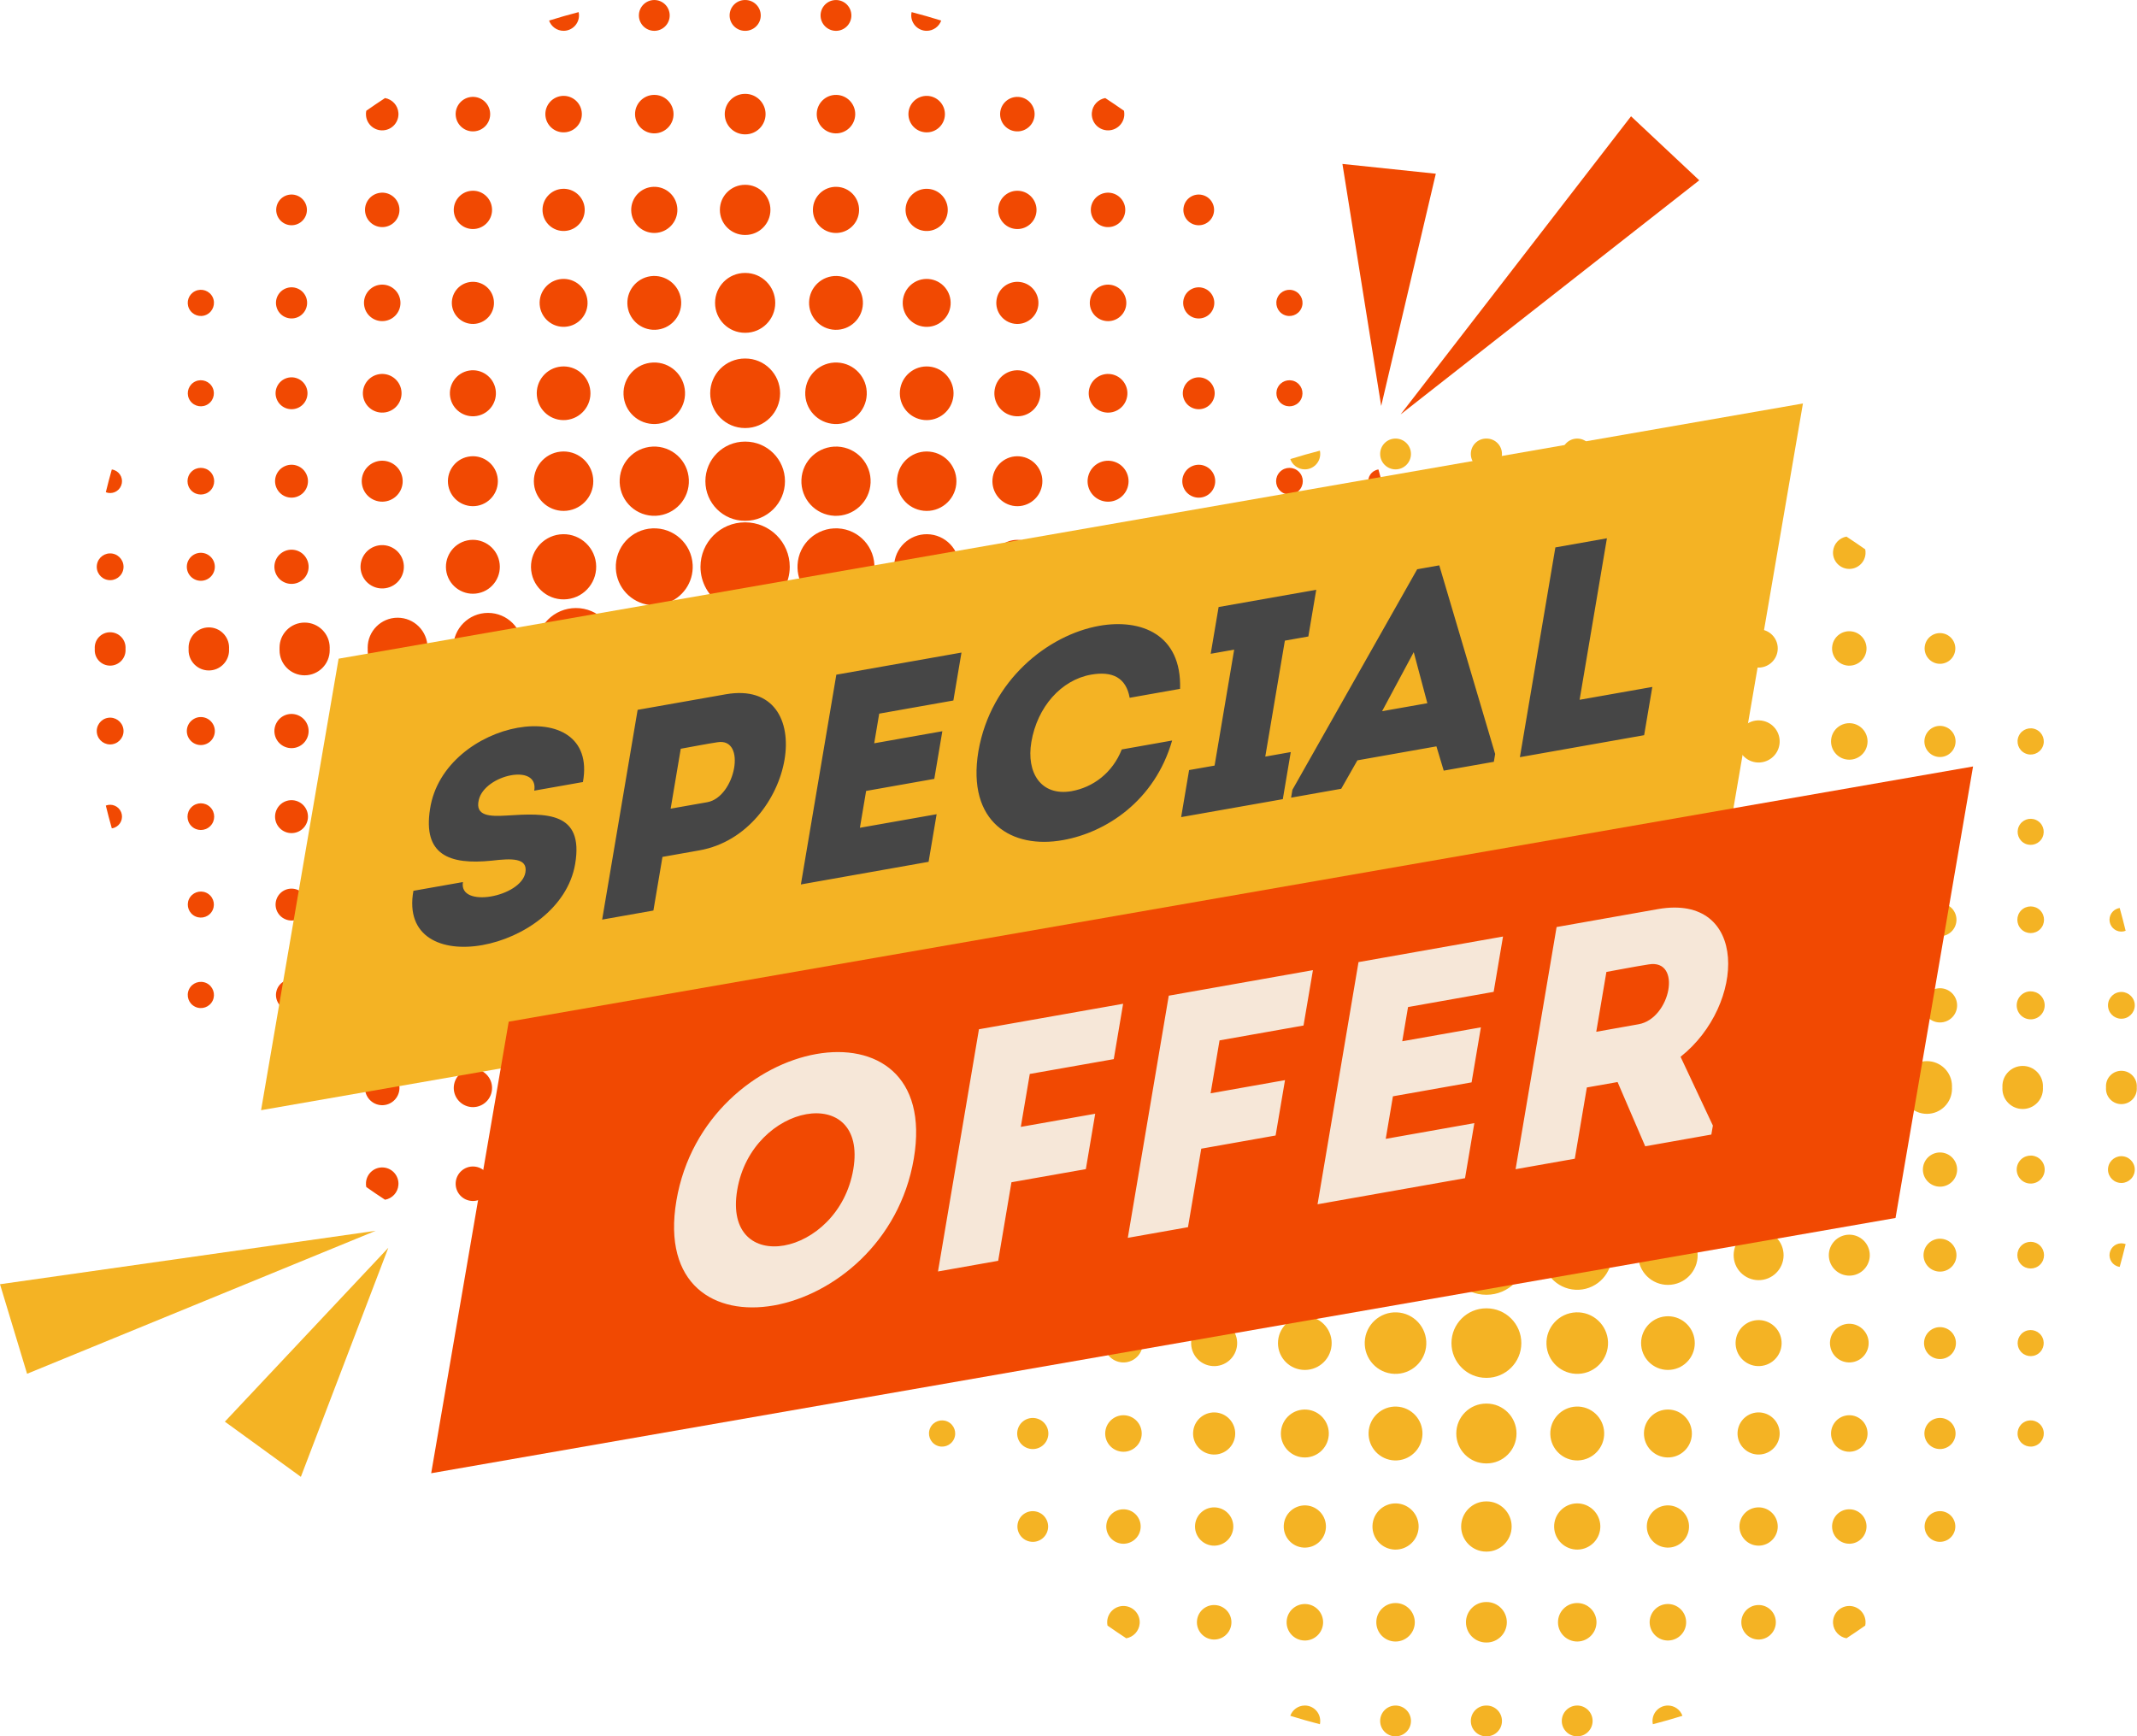
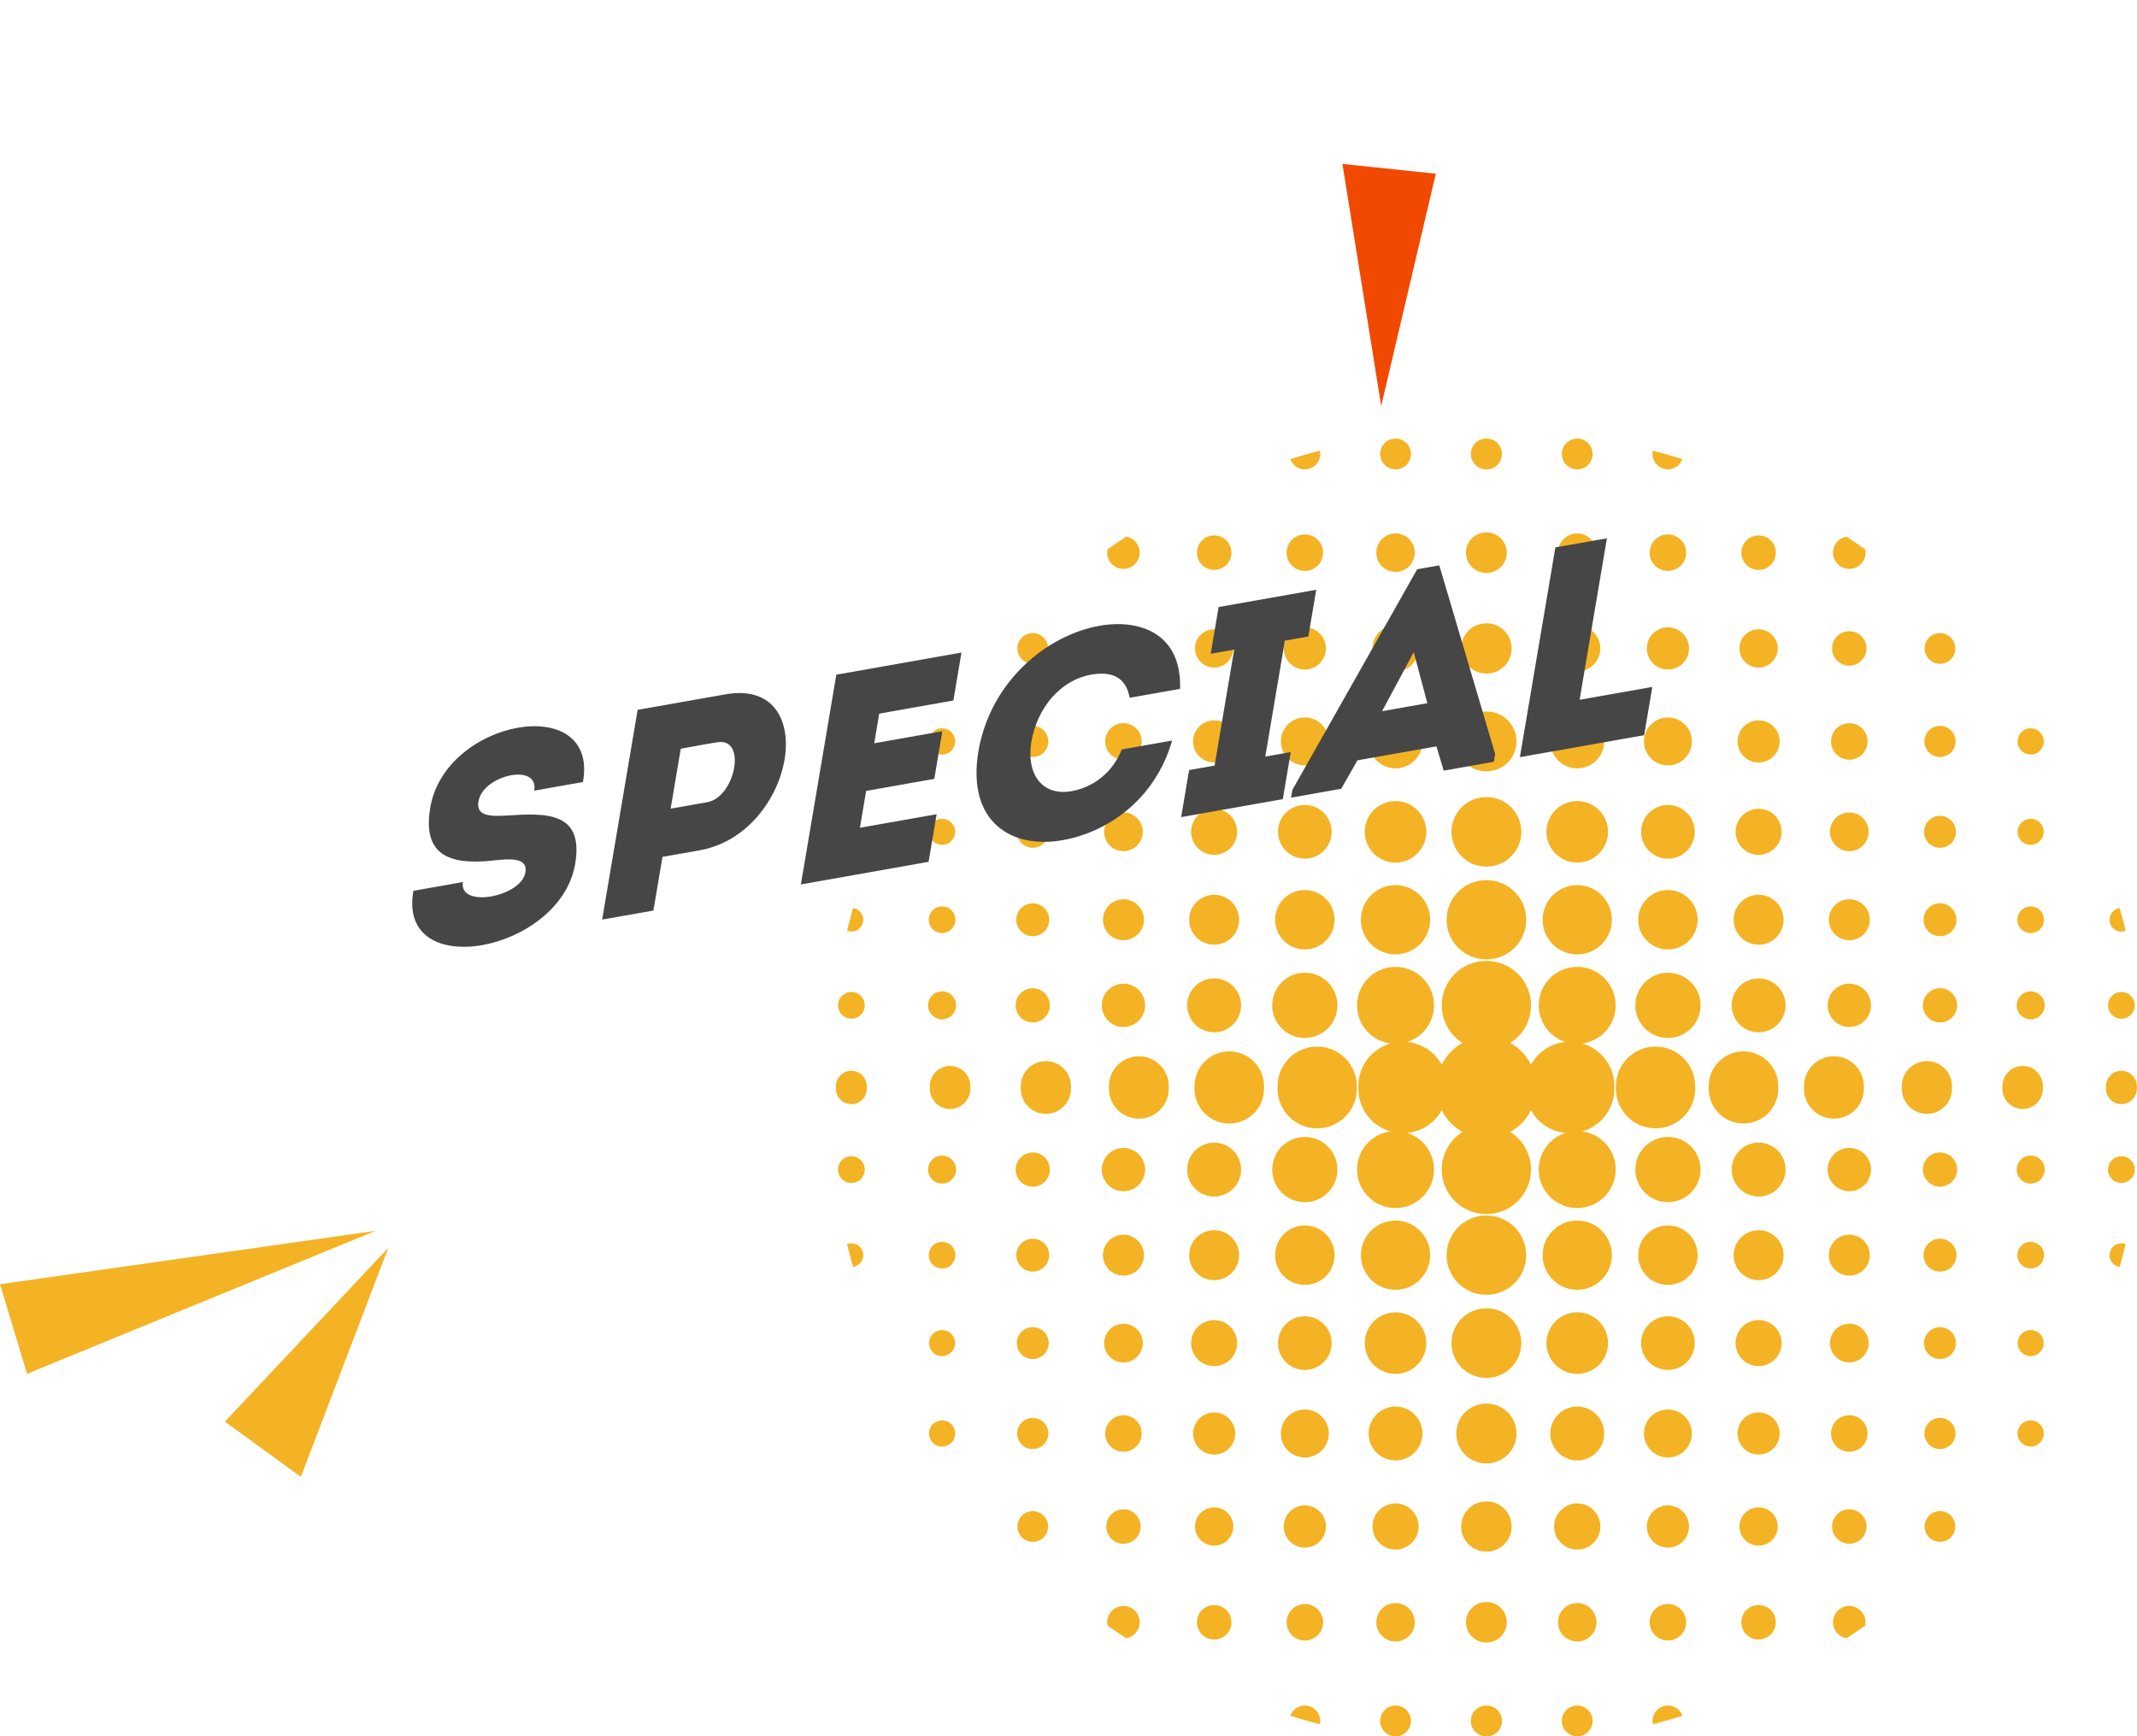
<svg xmlns="http://www.w3.org/2000/svg" clip-rule="evenodd" fill="#464646" fill-rule="evenodd" height="371.3" image-rendering="optimizeQuality" preserveAspectRatio="xMidYMid meet" shape-rendering="geometricPrecision" text-rendering="geometricPrecision" version="1" viewBox="0.0 0.0 457.0 371.3" width="457" zoomAndPan="magnify">
  <g>
    <g id="change1_1">
-       <path d="M154.23 148.3c-1.91,-1.06 -3.46,-2.69 -4.42,-4.67 -1.47,2.67 -4.18,4.56 -7.35,4.88 3.45,1.12 5.86,4.44 5.67,8.23 -0.22,4.54 -4.08,8.04 -8.62,7.82 -4.54,-0.23 -8.03,-4.09 -7.81,-8.63 0.2,-4.02 3.26,-7.23 7.12,-7.75 -3.96,-1.15 -6.85,-4.8 -6.85,-9.13 0,-0.09 0,-0.18 0,-0.27 0,-0.09 0,-0.18 0,-0.28 0,-4.32 2.89,-7.98 6.85,-9.13 -3.86,-0.51 -6.92,-3.72 -7.12,-7.75 -0.22,-4.54 3.27,-8.4 7.81,-8.62 4.54,-0.22 8.4,3.28 8.62,7.81 0.19,3.8 -2.22,7.12 -5.67,8.23 3.17,0.33 5.88,2.22 7.35,4.88 0.05,-0.09 0.09,-0.19 0.14,-0.28l0.05 -0.09 0.1 -0.18 0.01 -0.02 0.1 -0.17 0.01 -0.03 0.1 -0.16 0.06 -0.09c0.08,-0.13 0.16,-0.25 0.24,-0.36l0.06 -0.09c0.12,-0.18 0.25,-0.35 0.38,-0.52l0.07 -0.08 0.07 -0.08 0.07 -0.08 0 -0.01c0.25,-0.3 0.52,-0.58 0.81,-0.85l0.07 -0.07c0.11,-0.1 0.22,-0.19 0.32,-0.28l0.09 -0.07 0 0 0.08 -0.07 0.08 -0.07c0.11,-0.09 0.23,-0.17 0.34,-0.26l0.09 -0.06c0.11,-0.08 0.23,-0.17 0.35,-0.24l0 -0.01 0.09 -0.05 0.09 -0.06 0.09 -0.06 0.17 -0.1 0.02 -0.02 0.17 -0.09 0.01 -0.01 0.09 -0.05c-2.66,-1.68 -4.43,-4.66 -4.43,-8.04 0,-5.25 4.26,-9.51 9.51,-9.51l0.04 0 0.03 0c5.25,0 9.51,4.26 9.51,9.51 0,3.38 -1.77,6.36 -4.43,8.04l0.09 0.05 0.02 0.02 0.14 0.07 0.06 0.04 0.14 0.08 0.01 0.01 0.09 0.06 0.01 0 0.08 0.06 0.09 0.05 0.02 0.02 0.14 0.09 0.04 0.03 0.15 0.11 0.09 0.06 0.09 0.07 0.08 0.06 0.15 0.12 0.02 0.01 0.08 0.07 0.01 0 0.06 0.05 0.02 0.02 0.08 0.07 0.01 0.01 0.07 0.06 0.08 0.07 0.02 0.01 0.13 0.13 0.01 0 0.08 0.07 0.07 0.08 0.08 0.07 0.15 0.15 0 0.01 0.15 0.15 0 0 0.07 0.08 0.01 0 0.06 0.08 0.08 0.07 0 0.01 0.13 0.15 0.01 0.01 0.06 0.08 0.07 0.08 0.07 0.08c0.13,0.17 0.26,0.34 0.38,0.52l0.07 0.09c0.08,0.11 0.15,0.23 0.23,0.35l0 0.01 0.06 0.09c0.07,0.12 0.14,0.24 0.21,0.36l0.01 0.02c0.1,0.18 0.2,0.36 0.29,0.55 1.47,-2.66 4.18,-4.55 7.36,-4.88 -3.45,-1.11 -5.87,-4.43 -5.68,-8.23 0.22,-4.53 4.08,-8.03 8.62,-7.81 4.54,0.22 8.04,4.08 7.81,8.62 -0.19,4.03 -3.26,7.24 -7.11,7.75 3.95,1.15 6.84,4.81 6.84,9.13 0,0.1 0,0.19 0,0.28 0,0.09 0,0.18 0,0.27 0,4.33 -2.89,7.98 -6.84,9.13 3.85,0.52 6.92,3.73 7.11,7.75 0.23,4.54 -3.27,8.4 -7.81,8.63 -4.54,0.22 -8.4,-3.28 -8.62,-7.82 -0.19,-3.79 2.23,-7.11 5.68,-8.23 -3.18,-0.32 -5.89,-2.21 -7.36,-4.88 -0.95,1.98 -2.51,3.61 -4.42,4.67 2.66,1.68 4.43,4.65 4.43,8.04 0,5.25 -4.26,9.51 -9.51,9.51l-0.03 0 -0.04 0c-5.25,0 -9.51,-4.26 -9.51,-9.51 0,-3.39 1.77,-6.36 4.43,-8.04zm40.72 -145.71c2.13,0.56 4.24,1.15 6.33,1.81 -0.46,1.27 -1.68,2.19 -3.11,2.19 -1.82,0 -3.3,-1.48 -3.3,-3.29 0,-0.25 0.03,-0.48 0.08,-0.71zm41.41 18.38c1.35,0.89 2.69,1.79 4.01,2.72 0.06,0.32 0.08,0.65 0.06,0.98 -0.15,1.92 -1.83,3.35 -3.74,3.2 -1.92,-0.15 -3.35,-1.82 -3.2,-3.74 0.12,-1.61 1.34,-2.89 2.87,-3.16zm58.42 79.43c0.46,1.61 0.88,3.24 1.28,4.87 -1.3,0.51 -2.76,-0.12 -3.28,-1.42 -0.52,-1.3 0.12,-2.77 1.42,-3.29 0.19,-0.08 0.39,-0.13 0.58,-0.16zm1.28 71.88c-0.4,1.64 -0.82,3.26 -1.28,4.87 -0.19,-0.02 -0.39,-0.07 -0.58,-0.15 -1.3,-0.52 -1.94,-2 -1.42,-3.3 0.52,-1.29 1.98,-1.92 3.28,-1.42zm-55.69 81.58c-1.32,0.93 -2.66,1.84 -4.01,2.72 -1.53,-0.27 -2.75,-1.54 -2.87,-3.16 -0.15,-1.91 1.28,-3.59 3.2,-3.74 1.91,-0.15 3.59,1.29 3.74,3.2 0.02,0.34 0,0.67 -0.06,0.98zm-39.09 19.3c-2.09,0.65 -4.2,1.25 -6.33,1.81 -0.05,-0.23 -0.08,-0.47 -0.08,-0.71 0,-1.82 1.48,-3.29 3.3,-3.29 1.43,0 2.65,0.91 3.11,2.19zm-77.54 1.81c-2.13,-0.56 -4.24,-1.16 -6.32,-1.81 0.45,-1.28 1.67,-2.19 3.1,-2.19 1.82,0 3.3,1.47 3.3,3.29 0,0.24 -0.03,0.48 -0.08,0.71zm-41.4 -18.39c-1.36,-0.88 -2.69,-1.79 -4.01,-2.72 -0.07,-0.31 -0.09,-0.64 -0.06,-0.98 0.14,-1.91 1.82,-3.35 3.73,-3.2 1.92,0.15 3.35,1.83 3.2,3.74 -0.12,1.62 -1.33,2.89 -2.86,3.16zm-58.43 -79.43c-0.46,-1.61 -0.88,-3.23 -1.28,-4.87 1.3,-0.5 2.76,0.13 3.28,1.42 0.52,1.3 -0.11,2.78 -1.41,3.3 -0.2,0.08 -0.39,0.13 -0.59,0.15zm-1.28 -71.88c0.4,-1.63 0.82,-3.26 1.28,-4.87 0.2,0.03 0.39,0.08 0.59,0.16 1.3,0.52 1.93,1.99 1.41,3.29 -0.52,1.3 -1.98,1.93 -3.28,1.42zm55.7 -81.58c1.32,-0.93 2.65,-1.83 4.01,-2.72 1.53,0.27 2.74,1.55 2.86,3.16 0.15,1.92 -1.28,3.59 -3.2,3.74 -1.91,0.15 -3.59,-1.28 -3.73,-3.2 -0.03,-0.33 -0.01,-0.66 0.06,-0.98zm39.09 -19.29c2.08,-0.66 4.19,-1.25 6.32,-1.81 0.05,0.23 0.08,0.46 0.08,0.71 0,1.81 -1.48,3.29 -3.3,3.29 -1.43,0 -2.65,-0.92 -3.1,-2.19zm61.36 266.57c1.82,0 3.29,1.47 3.29,3.29 0,1.82 -1.47,3.3 -3.29,3.3 -1.82,0 -3.3,-1.48 -3.3,-3.3 0,-1.82 1.48,-3.29 3.3,-3.29zm38.58 -21.5c2.04,-0.11 3.78,1.45 3.89,3.48 0.11,2.04 -1.45,3.78 -3.48,3.89 -2.04,0.11 -3.78,-1.45 -3.89,-3.49 -0.11,-2.03 1.45,-3.77 3.48,-3.88zm-19.32 -0.22c2.15,-0.07 3.96,1.61 4.03,3.77 0.07,2.15 -1.61,3.96 -3.77,4.03 -2.15,0.08 -3.96,-1.61 -4.03,-3.76 -0.07,-2.16 1.61,-3.96 3.77,-4.04zm-19.33 -0.21c2.27,-0.04 4.14,1.77 4.18,4.05 0.04,2.27 -1.77,4.14 -4.05,4.18 -2.27,0.04 -4.14,-1.78 -4.18,-4.05 -0.04,-2.27 1.78,-4.15 4.05,-4.18zm76.97 -19.58c1.77,-0.37 3.51,0.77 3.88,2.54 0.38,1.78 -0.76,3.52 -2.54,3.89 -1.77,0.37 -3.51,-0.77 -3.88,-2.55 -0.38,-1.77 0.76,-3.51 2.54,-3.88zm-19.26 -0.43c2.01,-0.3 3.88,1.09 4.18,3.1 0.3,2.02 -1.09,3.89 -3.1,4.19 -2.02,0.29 -3.89,-1.1 -4.19,-3.11 -0.29,-2.01 1.1,-3.89 3.11,-4.18zm-19.26 -0.43c2.25,-0.23 4.26,1.42 4.48,3.67 0.22,2.25 -1.42,4.25 -3.67,4.48 -2.25,0.22 -4.26,-1.42 -4.48,-3.67 -0.22,-2.25 1.42,-4.26 3.67,-4.48zm-19.26 -0.43c2.49,-0.15 4.63,1.75 4.77,4.23 0.15,2.49 -1.74,4.63 -4.23,4.78 -2.49,0.15 -4.63,-1.75 -4.78,-4.24 -0.14,-2.49 1.75,-4.62 4.24,-4.77zm-19.26 -0.43c2.73,-0.08 5,2.07 5.07,4.8 0.08,2.72 -2.07,4.99 -4.8,5.07 -2.73,0.07 -5,-2.08 -5.07,-4.8 -0.07,-2.73 2.08,-5 4.8,-5.07zm95.89 -17.49c1.4,-0.66 3.07,-0.08 3.74,1.32 0.67,1.4 0.08,3.07 -1.31,3.74 -1.4,0.67 -3.07,0.08 -3.74,-1.32 -0.67,-1.39 -0.08,-3.07 1.31,-3.74zm-19.19 -0.64c1.76,-0.56 3.63,0.41 4.18,2.16 0.56,1.76 -0.41,3.63 -2.16,4.19 -1.75,0.55 -3.63,-0.42 -4.18,-2.17 -0.56,-1.75 0.41,-3.63 2.16,-4.18zm-19.19 -0.65c2.11,-0.44 4.18,0.91 4.63,3.02 0.44,2.1 -0.91,4.18 -3.02,4.62 -2.11,0.45 -4.18,-0.9 -4.62,-3.01 -0.45,-2.11 0.9,-4.18 3.01,-4.63zm-19.19 -0.64c2.46,-0.34 4.73,1.39 5.07,3.86 0.33,2.46 -1.4,4.73 -3.86,5.07 -2.47,0.33 -4.74,-1.4 -5.07,-3.86 -0.34,-2.47 1.39,-4.74 3.86,-5.07zm-19.19 -0.65c2.82,-0.22 5.29,1.89 5.51,4.71 0.22,2.82 -1.88,5.29 -4.71,5.51 -2.82,0.23 -5.29,-1.88 -5.51,-4.7 -0.22,-2.83 1.88,-5.3 4.71,-5.52zm-19.2 -0.64c3.18,-0.12 5.85,2.37 5.96,5.55 0.11,3.18 -2.37,5.85 -5.55,5.96 -3.18,0.11 -5.85,-2.38 -5.96,-5.56 -0.11,-3.18 2.37,-5.84 5.55,-5.95zm95.56 -15.85c1.26,-0.89 3,-0.6 3.89,0.66 0.89,1.25 0.59,2.99 -0.66,3.88 -1.26,0.89 -3,0.6 -3.89,-0.66 -0.89,-1.25 -0.59,-2.99 0.66,-3.88zm-19.12 -0.86c1.73,-0.75 3.73,0.05 4.47,1.78 0.75,1.74 -0.05,3.74 -1.78,4.48 -1.73,0.75 -3.74,-0.05 -4.48,-1.79 -0.75,-1.73 0.06,-3.73 1.79,-4.47zm-19.13 -0.86c2.21,-0.6 4.48,0.71 5.07,2.91 0.6,2.21 -0.71,4.48 -2.92,5.07 -2.2,0.6 -4.47,-0.71 -5.07,-2.91 -0.59,-2.21 0.72,-4.48 2.92,-5.07zm-19.12 -0.87c2.68,-0.44 5.21,1.37 5.66,4.05 0.44,2.68 -1.37,5.22 -4.05,5.66 -2.68,0.45 -5.22,-1.36 -5.66,-4.04 -0.45,-2.69 1.36,-5.22 4.05,-5.67zm-19.13 -0.86c3.16,-0.29 5.96,2.02 6.26,5.18 0.29,3.16 -2.03,5.96 -5.18,6.26 -3.16,0.29 -5.96,-2.03 -6.26,-5.18 -0.29,-3.16 2.02,-5.96 5.18,-6.26zm-19.12 -0.86c3.63,-0.15 6.69,2.68 6.84,6.31 0.15,3.63 -2.67,6.7 -6.31,6.85 -3.63,0.14 -6.69,-2.68 -6.84,-6.31 -0.15,-3.63 2.67,-6.7 6.31,-6.85zm95.22 -14.24c1.11,-1.12 2.92,-1.12 4.03,0 1.12,1.11 1.12,2.92 0,4.03 -1.11,1.12 -2.92,1.12 -4.03,0 -1.12,-1.11 -1.12,-2.92 0,-4.03zm-19.06 -1.08c1.71,-0.93 3.85,-0.3 4.77,1.41 0.93,1.71 0.3,3.85 -1.41,4.78 -1.71,0.93 -3.84,0.29 -4.77,-1.41 -0.93,-1.71 -0.3,-3.85 1.41,-4.78zm-19.06 -1.08c2.31,-0.74 4.77,0.53 5.52,2.83 0.74,2.3 -0.53,4.77 -2.83,5.51 -2.3,0.75 -4.77,-0.52 -5.51,-2.82 -0.75,-2.3 0.52,-4.77 2.82,-5.52zm-19.05 -1.07c2.89,-0.56 5.69,1.34 6.25,4.24 0.56,2.89 -1.34,5.69 -4.24,6.25 -2.89,0.56 -5.69,-1.34 -6.25,-4.24 -0.56,-2.89 1.34,-5.69 4.24,-6.25zm-19.06 -1.08c3.49,-0.37 6.62,2.16 6.99,5.65 0.37,3.49 -2.16,6.62 -5.65,7 -3.49,0.37 -6.62,-2.16 -6.99,-5.65 -0.37,-3.49 2.16,-6.63 5.65,-7zm-19.06 -1.07c4.08,-0.19 7.55,2.97 7.73,7.06 0.19,4.08 -2.97,7.55 -7.06,7.73 -4.08,0.19 -7.55,-2.97 -7.73,-7.06 -0.19,-4.08 2.97,-7.55 7.06,-7.73zm113.87 -11.38c0.26,-1.56 1.74,-2.62 3.3,-2.36 1.56,0.26 2.61,1.74 2.35,3.3 -0.26,1.56 -1.73,2.61 -3.29,2.35 -1.56,-0.26 -2.62,-1.73 -2.36,-3.29zm-18.99 -1.29c0.98,-1.34 2.85,-1.64 4.19,-0.66 1.33,0.97 1.63,2.84 0.66,4.18 -0.98,1.34 -2.85,1.63 -4.19,0.66 -1.33,-0.97 -1.63,-2.85 -0.66,-4.18zm-18.99 -1.29c1.69,-1.12 3.96,-0.66 5.07,1.03 1.12,1.69 0.65,3.96 -1.03,5.07 -1.69,1.11 -3.96,0.65 -5.07,-1.03 -1.12,-1.69 -0.65,-3.96 1.03,-5.07zm-18.99 -1.3c2.4,-0.89 5.07,0.33 5.96,2.73 0.89,2.4 -0.33,5.07 -2.73,5.96 -2.4,0.89 -5.07,-0.33 -5.96,-2.73 -0.89,-2.4 0.33,-5.07 2.73,-5.96zm-18.99 -1.29c3.12,-0.67 6.18,1.31 6.85,4.43 0.67,3.11 -1.31,6.17 -4.43,6.84 -3.11,0.67 -6.17,-1.31 -6.84,-4.42 -0.67,-3.11 1.31,-6.18 4.42,-6.85zm-18.99 -1.29c3.83,-0.44 7.29,2.29 7.74,6.12 0.44,3.83 -2.3,7.29 -6.12,7.73 -3.83,0.45 -7.29,-2.29 -7.74,-6.12 -0.44,-3.82 2.3,-7.28 6.12,-7.73zm94.48 -10.91c0,-1.82 1.48,-3.29 3.3,-3.29 1.82,0 3.29,1.47 3.29,3.29 0,0.1 0,0.19 -0.01,0.28 0.01,0.09 0.01,0.18 0.01,0.27 0,1.82 -1.47,3.3 -3.29,3.3 -1.82,0 -3.3,-1.48 -3.3,-3.3 0,-0.09 0.01,-0.18 0.02,-0.27 -0.01,-0.09 -0.02,-0.18 -0.02,-0.28zm-22.14 0c0,-2.39 1.94,-4.33 4.33,-4.33 2.39,0 4.33,1.94 4.33,4.33 0,0.1 0,0.19 -0.01,0.28 0.01,0.09 0.01,0.18 0.01,0.27 0,2.39 -1.94,4.33 -4.33,4.33 -2.39,0 -4.33,-1.94 -4.33,-4.33 0,-0.09 0,-0.18 0.01,-0.27 -0.01,-0.09 -0.01,-0.18 -0.01,-0.28zm-21.52 0c0,-2.96 2.41,-5.36 5.37,-5.36 2.96,0 5.37,2.4 5.37,5.36 0,0.09 -0.01,0.19 -0.01,0.28l0 0c0,0.09 0.01,0.18 0.01,0.27 0,2.97 -2.41,5.37 -5.37,5.37 -2.96,0 -5.37,-2.4 -5.37,-5.37 0,-0.09 0.01,-0.18 0.01,-0.27l0 0c0,-0.09 -0.01,-0.19 -0.01,-0.28zm-20.92 0c0,-3.53 2.86,-6.4 6.4,-6.4 3.54,0 6.4,2.87 6.4,6.4 0,0.1 0,0.19 0,0.28 0,0.09 0,0.18 0,0.27 0,3.54 -2.86,6.4 -6.4,6.4 -3.54,0 -6.4,-2.86 -6.4,-6.4 0,-0.09 0,-0.18 0.01,-0.27 -0.01,-0.09 -0.01,-0.18 -0.01,-0.28zm-20.37 0c0,-4.1 3.33,-7.43 7.44,-7.43 4.11,0 7.43,3.33 7.43,7.43 0,0.1 0,0.19 0,0.28 0,0.09 0,0.18 0,0.27 0,4.11 -3.32,7.44 -7.43,7.44 -4.11,0 -7.44,-3.33 -7.44,-7.44 0,-0.09 0,-0.18 0.01,-0.27 -0.01,-0.09 -0.01,-0.18 -0.01,-0.28zm-19.84 0c0,-4.68 3.79,-8.47 8.47,-8.47 4.68,0 8.48,3.79 8.48,8.47 0,0.1 -0.01,0.19 -0.01,0.28 0,0.09 0.01,0.18 0.01,0.27 0,4.68 -3.8,8.47 -8.48,8.47 -4.68,0 -8.47,-3.79 -8.47,-8.47 0,-0.09 0,-0.18 0,-0.27 0,-0.09 0,-0.18 0,-0.28zm-27.67 132.47c1.82,0 3.3,1.47 3.3,3.29 0,1.82 -1.48,3.3 -3.3,3.3l-0.03 0 -0.04 0c-1.82,0 -3.29,-1.48 -3.29,-3.3 0,-1.82 1.47,-3.29 3.29,-3.29l0.04 0 0.03 0zm0 -22.15c2.39,0 4.33,1.94 4.33,4.33 0,2.39 -1.94,4.33 -4.33,4.33l-0.03 0 -0.04 0c-2.39,0 -4.33,-1.94 -4.33,-4.33 0,-2.39 1.94,-4.33 4.33,-4.33l0.04 0 0.03 0zm0 -21.51c2.97,0 5.37,2.4 5.37,5.36 0,2.97 -2.4,5.37 -5.37,5.37l-0.03 0 -0.04 0c-2.96,0 -5.37,-2.4 -5.37,-5.37 0,-2.96 2.41,-5.36 5.37,-5.36l0.04 0 0.03 0zm0 -20.93c3.54,0 6.4,2.87 6.4,6.4 0,3.54 -2.86,6.4 -6.4,6.4l-0.03 0 -0.04 0c-3.54,0 -6.4,-2.86 -6.4,-6.4 0,-3.53 2.86,-6.4 6.4,-6.4l0.04 0 0.03 0zm0 -20.37c4.11,0 7.44,3.33 7.44,7.44 0,4.11 -3.33,7.44 -7.44,7.44l-0.03 0 -0.04 0c-4.11,0 -7.44,-3.33 -7.44,-7.44 0,-4.11 3.33,-7.44 7.44,-7.44l0.04 0 0.03 0zm0 -19.84c4.68,0 8.48,3.79 8.48,8.47 0,4.68 -3.8,8.48 -8.48,8.48l-0.03 0 -0.04 0c-4.68,0 -8.47,-3.8 -8.47,-8.48 0,-4.68 3.79,-8.47 8.47,-8.47l0.04 0 0.03 0zm-19.46 104.8c-1.82,0 -3.3,1.47 -3.3,3.29 0,1.82 1.48,3.3 3.3,3.3 1.82,0 3.29,-1.48 3.29,-3.3 0,-1.82 -1.47,-3.29 -3.29,-3.29zm-38.59 -21.5c-2.03,-0.11 -3.77,1.45 -3.89,3.48 -0.11,2.04 1.45,3.78 3.49,3.89 2.03,0.11 3.77,-1.45 3.88,-3.49 0.12,-2.03 -1.44,-3.77 -3.48,-3.88zm19.33 -0.22c-2.16,-0.07 -3.96,1.61 -4.04,3.77 -0.07,2.15 1.61,3.96 3.77,4.03 2.15,0.08 3.96,-1.61 4.03,-3.76 0.08,-2.16 -1.61,-3.96 -3.76,-4.04zm19.32 -0.21c-2.27,-0.04 -4.14,1.77 -4.18,4.05 -0.04,2.27 1.78,4.14 4.05,4.18 2.27,0.04 4.14,-1.78 4.18,-4.05 0.04,-2.27 -1.77,-4.15 -4.05,-4.18zm-76.97 -19.58c-1.77,-0.37 -3.51,0.77 -3.88,2.54 -0.37,1.78 0.76,3.52 2.54,3.89 1.77,0.37 3.51,-0.77 3.89,-2.55 0.37,-1.77 -0.77,-3.51 -2.55,-3.88zm19.26 -0.43c-2.01,-0.3 -3.88,1.09 -4.18,3.1 -0.3,2.02 1.09,3.89 3.11,4.19 2.01,0.29 3.88,-1.1 4.18,-3.11 0.3,-2.01 -1.09,-3.89 -3.11,-4.18zm19.26 -0.43c-2.25,-0.23 -4.25,1.42 -4.48,3.67 -0.22,2.25 1.43,4.25 3.68,4.48 2.25,0.22 4.25,-1.42 4.47,-3.67 0.23,-2.25 -1.42,-4.26 -3.67,-4.48zm19.26 -0.43c-2.49,-0.15 -4.62,1.75 -4.77,4.23 -0.15,2.49 1.75,4.63 4.23,4.78 2.49,0.15 4.63,-1.75 4.78,-4.24 0.15,-2.49 -1.75,-4.62 -4.24,-4.77zm19.26 -0.43c-2.73,-0.08 -5,2.07 -5.07,4.8 -0.07,2.72 2.08,4.99 4.8,5.07 2.73,0.07 5,-2.08 5.07,-4.8 0.08,-2.73 -2.07,-5 -4.8,-5.07zm-95.89 -17.49c-1.4,-0.66 -3.07,-0.08 -3.74,1.32 -0.67,1.4 -0.08,3.07 1.32,3.74 1.39,0.67 3.07,0.08 3.74,-1.32 0.66,-1.39 0.07,-3.07 -1.32,-3.74zm19.19 -0.64c-1.75,-0.56 -3.63,0.41 -4.18,2.16 -0.56,1.76 0.41,3.63 2.16,4.19 1.76,0.55 3.63,-0.42 4.19,-2.17 0.55,-1.75 -0.42,-3.63 -2.17,-4.18zm19.19 -0.65c-2.11,-0.44 -4.18,0.91 -4.62,3.02 -0.45,2.1 0.9,4.18 3.01,4.62 2.11,0.45 4.18,-0.9 4.62,-3.01 0.45,-2.11 -0.9,-4.18 -3.01,-4.63zm19.19 -0.64c-2.46,-0.34 -4.73,1.39 -5.07,3.86 -0.33,2.46 1.4,4.73 3.86,5.07 2.47,0.33 4.74,-1.4 5.07,-3.86 0.34,-2.47 -1.39,-4.74 -3.86,-5.07zm19.2 -0.65c-2.83,-0.22 -5.29,1.89 -5.52,4.71 -0.22,2.82 1.89,5.29 4.71,5.51 2.82,0.23 5.29,-1.88 5.51,-4.7 0.23,-2.83 -1.88,-5.3 -4.7,-5.52zm19.19 -0.64c-3.18,-0.12 -5.85,2.37 -5.96,5.55 -0.11,3.18 2.38,5.85 5.55,5.96 3.18,0.11 5.85,-2.38 5.96,-5.56 0.11,-3.18 -2.37,-5.84 -5.55,-5.95zm-95.56 -15.85c-1.25,-0.89 -2.99,-0.6 -3.89,0.66 -0.89,1.25 -0.59,2.99 0.66,3.88 1.26,0.89 3,0.6 3.89,-0.66 0.89,-1.25 0.6,-2.99 -0.66,-3.88zm19.13 -0.86c-1.73,-0.75 -3.74,0.05 -4.48,1.78 -0.75,1.74 0.06,3.74 1.79,4.48 1.73,0.75 3.73,-0.05 4.48,-1.79 0.74,-1.73 -0.06,-3.73 -1.79,-4.47zm19.12 -0.86c-2.2,-0.6 -4.48,0.71 -5.07,2.91 -0.59,2.21 0.71,4.48 2.92,5.07 2.2,0.6 4.47,-0.71 5.07,-2.91 0.59,-2.21 -0.71,-4.48 -2.92,-5.07zm19.13 -0.87c-2.69,-0.44 -5.22,1.37 -5.67,4.05 -0.44,2.68 1.37,5.22 4.05,5.66 2.68,0.45 5.22,-1.36 5.66,-4.04 0.45,-2.69 -1.36,-5.22 -4.04,-5.67zm19.12 -0.86c-3.16,-0.29 -5.96,2.02 -6.25,5.18 -0.3,3.16 2.02,5.96 5.17,6.26 3.16,0.29 5.96,-2.03 6.26,-5.18 0.3,-3.16 -2.02,-5.96 -5.18,-6.26zm19.13 -0.86c-3.64,-0.15 -6.7,2.68 -6.85,6.31 -0.15,3.63 2.68,6.7 6.31,6.85 3.63,0.14 6.69,-2.68 6.84,-6.31 0.15,-3.63 -2.67,-6.7 -6.3,-6.85zm-95.22 -14.24c-1.12,-1.12 -2.93,-1.12 -4.04,0 -1.11,1.11 -1.11,2.92 0,4.03 1.11,1.12 2.92,1.12 4.04,0 1.11,-1.11 1.11,-2.92 0,-4.03zm19.05 -1.08c-1.71,-0.93 -3.84,-0.3 -4.77,1.41 -0.93,1.71 -0.3,3.85 1.41,4.78 1.71,0.93 3.85,0.29 4.77,-1.41 0.93,-1.71 0.3,-3.85 -1.41,-4.78zm19.06 -1.08c-2.3,-0.74 -4.77,0.53 -5.51,2.83 -0.75,2.3 0.52,4.77 2.82,5.51 2.3,0.75 4.77,-0.52 5.51,-2.82 0.75,-2.3 -0.52,-4.77 -2.82,-5.52zm19.06 -1.07c-2.9,-0.56 -5.7,1.34 -6.26,4.24 -0.55,2.89 1.34,5.69 4.24,6.25 2.9,0.56 5.7,-1.34 6.25,-4.24 0.56,-2.89 -1.34,-5.69 -4.23,-6.25zm19.05 -1.08c-3.49,-0.37 -6.62,2.16 -6.99,5.65 -0.37,3.49 2.16,6.62 5.65,7 3.49,0.37 6.62,-2.16 6.99,-5.65 0.38,-3.49 -2.15,-6.63 -5.65,-7zm19.06 -1.07c-4.08,-0.19 -7.55,2.97 -7.73,7.06 -0.19,4.08 2.97,7.55 7.06,7.73 4.09,0.19 7.55,-2.97 7.73,-7.06 0.19,-4.08 -2.97,-7.55 -7.06,-7.73zm-113.87 -11.38c-0.26,-1.56 -1.74,-2.62 -3.3,-2.36 -1.56,0.26 -2.61,1.74 -2.35,3.3 0.26,1.56 1.73,2.61 3.29,2.35 1.56,-0.26 2.62,-1.73 2.36,-3.29zm18.99 -1.29c-0.97,-1.34 -2.85,-1.64 -4.18,-0.66 -1.34,0.97 -1.64,2.84 -0.66,4.18 0.97,1.34 2.84,1.63 4.18,0.66 1.34,-0.97 1.63,-2.85 0.66,-4.18zm18.99 -1.29c-1.69,-1.12 -3.96,-0.66 -5.07,1.03 -1.12,1.69 -0.65,3.96 1.03,5.07 1.69,1.11 3.96,0.65 5.07,-1.03 1.12,-1.69 0.65,-3.96 -1.03,-5.07zm18.99 -1.3c-2.4,-0.89 -5.07,0.33 -5.96,2.73 -0.89,2.4 0.33,5.07 2.73,5.96 2.4,0.89 5.07,-0.33 5.96,-2.73 0.89,-2.4 -0.33,-5.07 -2.73,-5.96zm18.99 -1.29c-3.11,-0.67 -6.18,1.31 -6.85,4.43 -0.66,3.11 1.32,6.17 4.43,6.84 3.11,0.67 6.18,-1.31 6.84,-4.42 0.67,-3.11 -1.31,-6.18 -4.42,-6.85zm18.99 -1.29c-3.83,-0.44 -7.29,2.29 -7.73,6.12 -0.45,3.83 2.29,7.29 6.12,7.73 3.82,0.45 7.28,-2.29 7.73,-6.12 0.44,-3.82 -2.29,-7.28 -6.12,-7.73zm-94.48 -10.91c0,-1.82 -1.48,-3.29 -3.3,-3.29 -1.82,0 -3.29,1.47 -3.29,3.29 0,0.1 0,0.19 0.01,0.28 -0.01,0.09 -0.01,0.18 -0.01,0.27 0,1.82 1.47,3.3 3.29,3.3 1.82,0 3.3,-1.48 3.3,-3.3 0,-0.09 0,-0.18 -0.01,-0.27 0.01,-0.09 0.01,-0.18 0.01,-0.28zm22.14 0c0,-2.39 -1.94,-4.33 -4.33,-4.33 -2.39,0 -4.33,1.94 -4.33,4.33 0,0.1 0,0.19 0.01,0.28 -0.01,0.09 -0.01,0.18 -0.01,0.27 0,2.39 1.94,4.33 4.33,4.33 2.39,0 4.33,-1.94 4.33,-4.33 0,-0.09 0,-0.18 -0.01,-0.27 0.01,-0.09 0.01,-0.18 0.01,-0.28zm21.52 0c0,-2.96 -2.4,-5.36 -5.37,-5.36 -2.96,0 -5.36,2.4 -5.36,5.36 0,0.09 0,0.19 0,0.28l0 0c0,0.09 0,0.18 0,0.27 0,2.97 2.4,5.37 5.36,5.37 2.97,0 5.37,-2.4 5.37,-5.37 0,-0.09 0,-0.18 -0.01,-0.27l0 0c0.01,-0.09 0.01,-0.19 0.01,-0.28zm20.92 0c0,-3.53 -2.86,-6.4 -6.4,-6.4 -3.53,0 -6.4,2.87 -6.4,6.4 0,0.1 0,0.19 0.01,0.28 -0.01,0.09 -0.01,0.18 -0.01,0.27 0,3.54 2.87,6.4 6.4,6.4 3.54,0 6.4,-2.86 6.4,-6.4 0,-0.09 0,-0.18 0,-0.27 0,-0.09 0,-0.18 0,-0.28zm20.37 0c0,-4.1 -3.33,-7.43 -7.44,-7.43 -4.1,0 -7.43,3.33 -7.43,7.43 0,0.1 0,0.19 0,0.28 0,0.09 0,0.18 0,0.27 0,4.11 3.33,7.44 7.43,7.44 4.11,0 7.44,-3.33 7.44,-7.44 0,-0.09 0,-0.18 0,-0.27 0,-0.09 0,-0.18 0,-0.28zm19.84 0c0,-4.68 -3.79,-8.47 -8.47,-8.47 -4.68,0 -8.47,3.79 -8.47,8.47 0,0.1 0,0.19 0,0.28 0,0.09 0,0.18 0,0.27 0,4.68 3.79,8.47 8.47,8.47 4.68,0 8.47,-3.79 8.47,-8.47 0,-0.09 0,-0.18 0,-0.27 0,-0.09 0,-0.18 0,-0.28zm47.14 -131.91c1.82,0 3.29,-1.48 3.29,-3.29 0,-1.82 -1.47,-3.3 -3.29,-3.3 -1.82,0 -3.3,1.48 -3.3,3.3 0,1.81 1.48,3.29 3.3,3.29zm38.58 21.5c2.04,0.11 3.78,-1.45 3.89,-3.49 0.11,-2.03 -1.45,-3.77 -3.48,-3.88 -2.04,-0.11 -3.78,1.45 -3.89,3.48 -0.11,2.04 1.45,3.78 3.48,3.89zm-19.32 0.21c2.15,0.08 3.96,-1.61 4.03,-3.76 0.07,-2.16 -1.61,-3.96 -3.77,-4.04 -2.15,-0.07 -3.96,1.61 -4.03,3.77 -0.07,2.15 1.61,3.96 3.77,4.03zm-19.33 0.22c2.27,0.04 4.14,-1.78 4.18,-4.05 0.04,-2.27 -1.77,-4.15 -4.05,-4.18 -2.27,-0.04 -4.14,1.77 -4.18,4.05 -0.04,2.27 1.78,4.14 4.05,4.18zm76.97 19.58c1.77,0.37 3.51,-0.77 3.88,-2.54 0.38,-1.78 -0.76,-3.52 -2.54,-3.89 -1.77,-0.37 -3.51,0.76 -3.88,2.54 -0.38,1.78 0.76,3.52 2.54,3.89zm-19.26 0.43c2.01,0.29 3.88,-1.1 4.18,-3.11 0.3,-2.01 -1.09,-3.88 -3.1,-4.18 -2.02,-0.3 -3.89,1.09 -4.19,3.1 -0.29,2.02 1.1,3.89 3.11,4.19zm-19.26 0.43c2.25,0.22 4.26,-1.42 4.48,-3.67 0.22,-2.25 -1.42,-4.26 -3.67,-4.48 -2.25,-0.23 -4.26,1.42 -4.48,3.67 -0.22,2.25 1.42,4.26 3.67,4.48zm-19.26 0.43c2.49,0.15 4.63,-1.75 4.77,-4.24 0.15,-2.49 -1.74,-4.62 -4.23,-4.77 -2.49,-0.15 -4.63,1.75 -4.78,4.23 -0.14,2.49 1.75,4.63 4.24,4.78zm-19.26 0.43c2.73,0.07 5,-2.08 5.07,-4.8 0.08,-2.73 -2.07,-5 -4.8,-5.07 -2.73,-0.08 -5,2.07 -5.07,4.8 -0.07,2.72 2.08,4.99 4.8,5.07zm95.89 17.48c1.4,0.67 3.07,0.08 3.74,-1.32 0.67,-1.39 0.08,-3.07 -1.31,-3.73 -1.4,-0.67 -3.07,-0.08 -3.74,1.31 -0.67,1.4 -0.08,3.07 1.31,3.74zm-19.19 0.65c1.76,0.55 3.63,-0.41 4.18,-2.17 0.56,-1.75 -0.41,-3.62 -2.16,-4.18 -1.75,-0.56 -3.63,0.41 -4.18,2.16 -0.56,1.76 0.41,3.63 2.16,4.19zm-19.19 0.64c2.11,0.45 4.18,-0.9 4.63,-3.01 0.44,-2.11 -0.91,-4.18 -3.02,-4.63 -2.11,-0.44 -4.18,0.91 -4.62,3.02 -0.45,2.11 0.9,4.18 3.01,4.62zm-19.19 0.65c2.46,0.33 4.73,-1.4 5.07,-3.86 0.33,-2.47 -1.4,-4.74 -3.86,-5.07 -2.47,-0.34 -4.74,1.39 -5.07,3.86 -0.34,2.46 1.39,4.73 3.86,5.07zm-19.19 0.64c2.82,0.23 5.29,-1.88 5.51,-4.7 0.22,-2.83 -1.88,-5.29 -4.71,-5.52 -2.82,-0.22 -5.29,1.89 -5.51,4.71 -0.22,2.82 1.88,5.29 4.71,5.51zm-19.2 0.65c3.18,0.11 5.85,-2.38 5.96,-5.56 0.11,-3.17 -2.37,-5.84 -5.55,-5.95 -3.18,-0.11 -5.85,2.37 -5.96,5.55 -0.11,3.18 2.37,5.85 5.55,5.96zm95.56 15.85c1.26,0.89 3,0.6 3.89,-0.66 0.89,-1.26 0.59,-3 -0.66,-3.89 -1.26,-0.89 -3,-0.59 -3.89,0.66 -0.89,1.26 -0.59,3 0.66,3.89zm-19.12 0.86c1.73,0.74 3.73,-0.06 4.47,-1.79 0.75,-1.73 -0.05,-3.74 -1.78,-4.48 -1.73,-0.74 -3.74,0.06 -4.48,1.79 -0.75,1.73 0.06,3.74 1.79,4.48zm-19.13 0.86c2.21,0.59 4.48,-0.71 5.07,-2.92 0.6,-2.2 -0.71,-4.47 -2.92,-5.07 -2.2,-0.59 -4.47,0.71 -5.07,2.92 -0.59,2.21 0.72,4.48 2.92,5.07zm-19.12 0.86c2.68,0.45 5.21,-1.37 5.66,-4.05 0.44,-2.68 -1.37,-5.21 -4.05,-5.66 -2.68,-0.44 -5.22,1.37 -5.66,4.05 -0.45,2.68 1.36,5.22 4.05,5.66zm-19.13 0.86c3.16,0.3 5.96,-2.02 6.26,-5.18 0.29,-3.15 -2.03,-5.95 -5.18,-6.25 -3.16,-0.3 -5.96,2.02 -6.26,5.18 -0.29,3.16 2.02,5.95 5.18,6.25zm-19.12 0.86c3.63,0.15 6.69,-2.67 6.84,-6.3 0.15,-3.64 -2.67,-6.7 -6.31,-6.85 -3.63,-0.15 -6.69,2.67 -6.84,6.31 -0.15,3.63 2.67,6.69 6.31,6.84zm95.22 14.25c1.11,1.11 2.92,1.11 4.03,0 1.12,-1.12 1.12,-2.92 0,-4.04 -1.11,-1.11 -2.92,-1.11 -4.03,0 -1.12,1.12 -1.12,2.92 0,4.04zm-19.06 1.07c1.71,0.93 3.85,0.3 4.77,-1.41 0.93,-1.71 0.3,-3.84 -1.41,-4.77 -1.71,-0.93 -3.84,-0.3 -4.77,1.41 -0.93,1.71 -0.3,3.85 1.41,4.77zm-19.06 1.08c2.31,0.74 4.77,-0.52 5.52,-2.82 0.74,-2.31 -0.53,-4.78 -2.83,-5.52 -2.3,-0.74 -4.77,0.52 -5.51,2.83 -0.75,2.3 0.52,4.77 2.82,5.51zm-19.05 1.08c2.89,0.55 5.69,-1.34 6.25,-4.24 0.56,-2.9 -1.34,-5.7 -4.24,-6.25 -2.89,-0.56 -5.69,1.34 -6.25,4.23 -0.56,2.9 1.34,5.7 4.24,6.26zm-19.06 1.07c3.49,0.37 6.62,-2.16 6.99,-5.65 0.37,-3.49 -2.16,-6.62 -5.65,-6.99 -3.49,-0.37 -6.62,2.16 -6.99,5.65 -0.37,3.49 2.16,6.62 5.65,6.99zm-19.06 1.08c4.08,0.18 7.55,-2.98 7.73,-7.06 0.19,-4.09 -2.97,-7.55 -7.06,-7.74 -4.08,-0.18 -7.55,2.98 -7.73,7.07 -0.19,4.08 2.97,7.54 7.06,7.73zm113.87 11.38c0.26,1.56 1.74,2.61 3.3,2.35 1.56,-0.26 2.61,-1.73 2.35,-3.29 -0.26,-1.56 -1.73,-2.62 -3.29,-2.36 -1.56,0.26 -2.62,1.74 -2.36,3.3zm-18.99 1.29c0.98,1.34 2.85,1.63 4.19,0.66 1.33,-0.97 1.63,-2.85 0.66,-4.18 -0.98,-1.34 -2.85,-1.64 -4.19,-0.66 -1.33,0.97 -1.63,2.84 -0.66,4.18zm-18.99 1.29c1.69,1.11 3.96,0.65 5.07,-1.03 1.12,-1.69 0.65,-3.96 -1.03,-5.07 -1.69,-1.12 -3.96,-0.66 -5.07,1.03 -1.12,1.69 -0.65,3.96 1.03,5.07zm-18.99 1.29c2.4,0.89 5.07,-0.33 5.96,-2.73 0.89,-2.4 -0.33,-5.06 -2.73,-5.96 -2.4,-0.89 -5.07,0.34 -5.96,2.73 -0.89,2.4 0.33,5.07 2.73,5.96zm-18.99 1.29c3.12,0.67 6.18,-1.31 6.85,-4.42 0.67,-3.11 -1.31,-6.18 -4.43,-6.85 -3.11,-0.67 -6.17,1.32 -6.84,4.43 -0.67,3.11 1.31,6.18 4.42,6.84zm-18.99 1.29c3.83,0.45 7.29,-2.29 7.74,-6.11 0.44,-3.83 -2.3,-7.29 -6.12,-7.74 -3.83,-0.44 -7.29,2.3 -7.74,6.12 -0.44,3.83 2.3,7.29 6.12,7.73zm-37.98 -121.55c1.82,0 3.3,-1.48 3.3,-3.29 0,-1.82 -1.48,-3.3 -3.3,-3.3l-0.03 0 -0.04 0c-1.82,0 -3.29,1.48 -3.29,3.3 0,1.81 1.47,3.29 3.29,3.29l0.04 0 0.03 0zm0 22.14c2.39,0 4.33,-1.94 4.33,-4.33 0,-2.39 -1.94,-4.33 -4.33,-4.33l-0.03 0 -0.04 0c-2.39,0 -4.33,1.94 -4.33,4.33 0,2.39 1.94,4.33 4.33,4.33l0.04 0 0.03 0zm0 21.52c2.97,0 5.37,-2.4 5.37,-5.37 0,-2.96 -2.4,-5.36 -5.37,-5.36l-0.03 0 -0.04 0c-2.96,0 -5.37,2.4 -5.37,5.36 0,2.97 2.41,5.37 5.37,5.37l0.04 0 0.03 0zm0 20.92c3.54,0 6.4,-2.86 6.4,-6.4 0,-3.53 -2.86,-6.4 -6.4,-6.4l-0.03 0 -0.04 0c-3.54,0 -6.4,2.87 -6.4,6.4 0,3.54 2.86,6.4 6.4,6.4l0.04 0 0.03 0zm0 20.37c4.11,0 7.44,-3.33 7.44,-7.43 0,-4.11 -3.33,-7.44 -7.44,-7.44l-0.03 0 -0.04 0c-4.11,0 -7.44,3.33 -7.44,7.44 0,4.1 3.33,7.43 7.44,7.43l0.04 0 0.03 0zm0 19.84c4.68,0 8.48,-3.79 8.48,-8.47 0,-4.68 -3.8,-8.47 -8.48,-8.47l-0.03 0 -0.04 0c-4.68,0 -8.47,3.79 -8.47,8.47 0,4.68 3.79,8.47 8.47,8.47l0.04 0 0.03 0zm-19.46 -104.79c-1.82,0 -3.3,-1.48 -3.3,-3.29 0,-1.82 1.48,-3.3 3.3,-3.3 1.82,0 3.29,1.48 3.29,3.3 0,1.81 -1.47,3.29 -3.29,3.29zm-38.59 21.5c-2.03,0.11 -3.77,-1.45 -3.89,-3.49 -0.11,-2.03 1.45,-3.77 3.49,-3.88 2.03,-0.11 3.77,1.45 3.88,3.48 0.12,2.04 -1.44,3.78 -3.48,3.89zm19.33 0.21c-2.16,0.08 -3.96,-1.61 -4.04,-3.76 -0.07,-2.16 1.61,-3.96 3.77,-4.04 2.15,-0.07 3.96,1.61 4.03,3.77 0.08,2.15 -1.61,3.96 -3.76,4.03zm19.32 0.22c-2.27,0.04 -4.14,-1.78 -4.18,-4.05 -0.04,-2.27 1.78,-4.15 4.05,-4.18 2.27,-0.04 4.14,1.77 4.18,4.05 0.04,2.27 -1.77,4.14 -4.05,4.18zm-76.97 19.58c-1.77,0.37 -3.51,-0.77 -3.88,-2.54 -0.37,-1.78 0.76,-3.52 2.54,-3.89 1.77,-0.37 3.51,0.76 3.89,2.54 0.37,1.78 -0.77,3.52 -2.55,3.89zm19.26 0.43c-2.01,0.29 -3.88,-1.1 -4.18,-3.11 -0.3,-2.01 1.09,-3.88 3.11,-4.18 2.01,-0.3 3.88,1.09 4.18,3.1 0.3,2.02 -1.09,3.89 -3.11,4.19zm19.26 0.43c-2.25,0.22 -4.25,-1.42 -4.48,-3.67 -0.22,-2.25 1.43,-4.26 3.68,-4.48 2.25,-0.23 4.25,1.42 4.47,3.67 0.23,2.25 -1.42,4.26 -3.67,4.48zm19.26 0.43c-2.49,0.15 -4.62,-1.75 -4.77,-4.24 -0.15,-2.49 1.75,-4.62 4.23,-4.77 2.49,-0.15 4.63,1.75 4.78,4.23 0.15,2.49 -1.75,4.63 -4.24,4.78zm19.26 0.43c-2.73,0.07 -5,-2.08 -5.07,-4.8 -0.07,-2.73 2.08,-5 4.8,-5.07 2.73,-0.08 5,2.07 5.07,4.8 0.08,2.72 -2.07,4.99 -4.8,5.07zm-95.89 17.48c-1.4,0.67 -3.07,0.08 -3.74,-1.32 -0.67,-1.39 -0.08,-3.07 1.32,-3.73 1.39,-0.67 3.07,-0.08 3.74,1.31 0.66,1.4 0.07,3.07 -1.32,3.74zm19.19 0.65c-1.75,0.55 -3.63,-0.41 -4.18,-2.17 -0.56,-1.75 0.41,-3.62 2.16,-4.18 1.76,-0.56 3.63,0.41 4.19,2.16 0.55,1.76 -0.42,3.63 -2.17,4.19zm19.19 0.64c-2.11,0.45 -4.18,-0.9 -4.62,-3.01 -0.45,-2.11 0.9,-4.18 3.01,-4.63 2.11,-0.44 4.18,0.91 4.62,3.02 0.45,2.11 -0.9,4.18 -3.01,4.62zm19.19 0.65c-2.46,0.33 -4.73,-1.4 -5.07,-3.86 -0.33,-2.47 1.4,-4.74 3.86,-5.07 2.47,-0.34 4.74,1.39 5.07,3.86 0.34,2.46 -1.39,4.73 -3.86,5.07zm19.2 0.64c-2.83,0.23 -5.29,-1.88 -5.52,-4.7 -0.22,-2.83 1.89,-5.29 4.71,-5.52 2.82,-0.22 5.29,1.89 5.51,4.71 0.23,2.82 -1.88,5.29 -4.7,5.51zm19.19 0.65c-3.18,0.11 -5.85,-2.38 -5.96,-5.56 -0.11,-3.17 2.38,-5.84 5.55,-5.95 3.18,-0.11 5.85,2.37 5.96,5.55 0.11,3.18 -2.37,5.85 -5.55,5.96zm-95.56 15.85c-1.25,0.89 -2.99,0.6 -3.89,-0.66 -0.89,-1.26 -0.59,-3 0.66,-3.89 1.26,-0.89 3,-0.59 3.89,0.66 0.89,1.26 0.6,3 -0.66,3.89zm19.13 0.86c-1.73,0.74 -3.74,-0.06 -4.48,-1.79 -0.75,-1.73 0.06,-3.74 1.79,-4.48 1.73,-0.74 3.73,0.06 4.48,1.79 0.74,1.73 -0.06,3.74 -1.79,4.48zm19.12 0.86c-2.2,0.59 -4.48,-0.71 -5.07,-2.92 -0.59,-2.2 0.71,-4.47 2.92,-5.07 2.2,-0.59 4.47,0.71 5.07,2.92 0.59,2.21 -0.71,4.48 -2.92,5.07zm19.13 0.86c-2.69,0.45 -5.22,-1.37 -5.67,-4.05 -0.44,-2.68 1.37,-5.21 4.05,-5.66 2.68,-0.44 5.22,1.37 5.66,4.05 0.45,2.68 -1.36,5.22 -4.04,5.66zm19.12 0.86c-3.16,0.3 -5.96,-2.02 -6.25,-5.18 -0.3,-3.15 2.02,-5.95 5.17,-6.25 3.16,-0.3 5.96,2.02 6.26,5.18 0.3,3.16 -2.02,5.95 -5.18,6.25zm19.13 0.86c-3.64,0.15 -6.7,-2.67 -6.85,-6.3 -0.15,-3.64 2.68,-6.7 6.31,-6.85 3.63,-0.15 6.69,2.67 6.84,6.31 0.15,3.63 -2.67,6.69 -6.3,6.84zm-95.22 14.25c-1.12,1.11 -2.93,1.11 -4.04,0 -1.11,-1.12 -1.11,-2.92 0,-4.04 1.11,-1.11 2.92,-1.11 4.04,0 1.11,1.12 1.11,2.92 0,4.04zm19.05 1.07c-1.71,0.93 -3.84,0.3 -4.77,-1.41 -0.93,-1.71 -0.3,-3.84 1.41,-4.77 1.71,-0.93 3.85,-0.3 4.77,1.41 0.93,1.71 0.3,3.85 -1.41,4.77zm19.06 1.08c-2.3,0.74 -4.77,-0.52 -5.51,-2.82 -0.75,-2.31 0.52,-4.78 2.82,-5.52 2.3,-0.74 4.77,0.52 5.51,2.83 0.75,2.3 -0.52,4.77 -2.82,5.51zm19.06 1.08c-2.9,0.55 -5.7,-1.34 -6.26,-4.24 -0.55,-2.9 1.34,-5.7 4.24,-6.25 2.9,-0.56 5.7,1.34 6.25,4.23 0.56,2.9 -1.34,5.7 -4.23,6.26zm19.05 1.07c-3.49,0.37 -6.62,-2.16 -6.99,-5.65 -0.37,-3.49 2.16,-6.62 5.65,-6.99 3.49,-0.37 6.62,2.16 6.99,5.65 0.38,3.49 -2.15,6.62 -5.65,6.99zm19.06 1.08c-4.08,0.18 -7.55,-2.98 -7.73,-7.06 -0.19,-4.09 2.97,-7.55 7.06,-7.74 4.09,-0.18 7.55,2.98 7.73,7.07 0.19,4.08 -2.97,7.54 -7.06,7.73zm-113.87 11.38c-0.26,1.56 -1.74,2.61 -3.3,2.35 -1.56,-0.26 -2.61,-1.73 -2.35,-3.29 0.26,-1.56 1.73,-2.62 3.29,-2.36 1.56,0.26 2.62,1.74 2.36,3.3zm18.99 1.29c-0.97,1.34 -2.85,1.63 -4.18,0.66 -1.34,-0.97 -1.64,-2.85 -0.66,-4.18 0.97,-1.34 2.84,-1.64 4.18,-0.66 1.34,0.97 1.63,2.84 0.66,4.18zm18.99 1.29c-1.69,1.11 -3.96,0.65 -5.07,-1.03 -1.12,-1.69 -0.65,-3.96 1.03,-5.07 1.69,-1.12 3.96,-0.66 5.07,1.03 1.12,1.69 0.65,3.96 -1.03,5.07zm18.99 1.29c-2.4,0.89 -5.07,-0.33 -5.96,-2.73 -0.89,-2.4 0.33,-5.06 2.73,-5.96 2.4,-0.89 5.07,0.34 5.96,2.73 0.89,2.4 -0.33,5.07 -2.73,5.96zm18.99 1.29c-3.11,0.67 -6.18,-1.31 -6.85,-4.42 -0.66,-3.11 1.32,-6.18 4.43,-6.85 3.11,-0.67 6.18,1.32 6.84,4.43 0.67,3.11 -1.31,6.18 -4.42,6.84zm18.99 1.29c-3.83,0.45 -7.29,-2.29 -7.73,-6.11 -0.45,-3.83 2.29,-7.29 6.12,-7.74 3.82,-0.44 7.28,2.3 7.73,6.12 0.44,3.83 -2.29,7.29 -6.12,7.73z" fill="#f14902" />
-     </g>
+       </g>
    <g id="change2_2">
      <path d="M312.75 242.08c-1.92,-1.05 -3.47,-2.68 -4.43,-4.66 -1.46,2.67 -4.18,4.55 -7.35,4.88 3.45,1.11 5.86,4.43 5.68,8.23 -0.22,4.54 -4.08,8.04 -8.62,7.81 -4.54,-0.22 -8.04,-4.08 -7.82,-8.62 0.2,-4.03 3.26,-7.23 7.12,-7.75 -3.96,-1.15 -6.85,-4.8 -6.85,-9.13 0,-0.09 0,-0.18 0.01,-0.27 -0.01,-0.1 -0.01,-0.19 -0.01,-0.28 0,-4.33 2.89,-7.98 6.85,-9.13 -3.86,-0.51 -6.92,-3.72 -7.12,-7.75 -0.22,-4.54 3.28,-8.4 7.82,-8.62 4.54,-0.22 8.4,3.27 8.62,7.81 0.18,3.8 -2.23,7.12 -5.68,8.23 3.17,0.33 5.89,2.21 7.36,4.88 0.04,-0.09 0.09,-0.19 0.14,-0.28l0.05 -0.1 0.09 -0.17 0.01 -0.02 0.1 -0.17 0.02 -0.03 0.1 -0.17 0.05 -0.09c0.08,-0.12 0.16,-0.24 0.24,-0.36l0.06 -0.08c0.13,-0.18 0.25,-0.35 0.39,-0.52l0.06 -0.08 0.07 -0.08 0.07 -0.09 0.01 0c0.25,-0.3 0.52,-0.58 0.8,-0.85l0.08 -0.07c0.1,-0.1 0.21,-0.19 0.32,-0.29l0.08 -0.06 0 -0.01 0.08 -0.06 0.09 -0.07c0.11,-0.09 0.22,-0.18 0.33,-0.26l0.09 -0.06c0.12,-0.09 0.23,-0.17 0.35,-0.25l0 0 0.09 -0.06 0.09 -0.05 0.1 -0.06 0.17 -0.11 0.02 -0.01 0.16 -0.09 0.02 -0.01 0.09 -0.05c-2.66,-1.69 -4.43,-4.66 -4.43,-8.04 0,-5.26 4.25,-9.51 9.5,-9.51l0.04 0 0.04 0c5.25,0 9.51,4.25 9.51,9.51 0,3.38 -1.77,6.35 -4.44,8.04l0.1 0.05 0.02 0.01 0.13 0.08 0.06 0.04 0.14 0.08 0.02 0.01 0.09 0.06 0 0 0.09 0.05 0.09 0.06 0.01 0.01 0.14 0.1 0.04 0.03 0.16 0.11 0.09 0.06 0.08 0.06 0.09 0.07 0.15 0.12 0.02 0.01 0.08 0.07 0.01 0 0.05 0.05 0.02 0.02 0.08 0.06 0.02 0.02 0.06 0.05 0.08 0.08 0.02 0.01 0.14 0.12 0 0.01 0.08 0.07 0.08 0.08 0.07 0.07 0.15 0.15 0.01 0 0.14 0.15 0 0.01 0.08 0.07 0 0.01 0.07 0.07 0.07 0.08 0.01 0.01 0.12 0.14 0.01 0.01 0.07 0.09 0.07 0.08 0.06 0.08c0.14,0.17 0.27,0.34 0.39,0.52l0.06 0.08c0.08,0.12 0.16,0.24 0.24,0.36l0 0 0.05 0.09c0.08,0.12 0.15,0.24 0.22,0.37l0.01 0.02c0.1,0.18 0.2,0.36 0.29,0.55 1.46,-2.67 4.18,-4.55 7.35,-4.88 -3.45,-1.11 -5.86,-4.43 -5.68,-8.23 0.22,-4.54 4.09,-8.03 8.62,-7.81 4.54,0.22 8.04,4.08 7.82,8.62 -0.2,4.03 -3.26,7.24 -7.12,7.75 3.96,1.15 6.85,4.8 6.85,9.13 0,0.09 0,0.18 -0.01,0.28 0.01,0.09 0.01,0.18 0.01,0.27 0,4.33 -2.89,7.98 -6.85,9.13 3.86,0.52 6.92,3.72 7.12,7.75 0.22,4.54 -3.28,8.4 -7.82,8.62 -4.53,0.23 -8.4,-3.27 -8.62,-7.81 -0.18,-3.8 2.23,-7.12 5.68,-8.23 -3.17,-0.33 -5.89,-2.21 -7.35,-4.88 -0.96,1.98 -2.51,3.61 -4.43,4.66 2.67,1.69 4.44,4.66 4.44,8.05 0,5.25 -4.26,9.5 -9.51,9.5l-0.04 0 -0.04 0c-5.25,0 -9.5,-4.25 -9.5,-9.5 0,-3.39 1.77,-6.36 4.43,-8.05zm40.72 -145.7c2.12,0.55 4.23,1.15 6.32,1.8 -0.45,1.28 -1.67,2.2 -3.11,2.2 -1.82,0 -3.29,-1.48 -3.29,-3.3 0,-0.24 0.03,-0.47 0.08,-0.7zm41.4 18.38c1.35,0.89 2.69,1.79 4.01,2.72 0.06,0.32 0.09,0.64 0.06,0.98 -0.15,1.92 -1.82,3.35 -3.74,3.2 -1.91,-0.15 -3.35,-1.82 -3.2,-3.74 0.13,-1.62 1.34,-2.89 2.87,-3.16zm58.43 79.43c0.45,1.61 0.87,3.24 1.27,4.87 -1.29,0.51 -2.75,-0.13 -3.27,-1.42 -0.52,-1.3 0.11,-2.77 1.41,-3.29 0.19,-0.08 0.39,-0.13 0.59,-0.16zm1.27 71.88c-0.4,1.63 -0.82,3.26 -1.27,4.87 -0.2,-0.03 -0.4,-0.08 -0.59,-0.15 -1.3,-0.52 -1.93,-2 -1.41,-3.3 0.52,-1.29 1.98,-1.92 3.27,-1.42zm-55.69 81.58c-1.32,0.93 -2.66,1.83 -4.01,2.72 -1.53,-0.27 -2.74,-1.54 -2.87,-3.16 -0.15,-1.92 1.29,-3.59 3.2,-3.74 1.92,-0.15 3.59,1.29 3.74,3.2 0.03,0.34 0,0.66 -0.06,0.98zm-39.09 19.3c-2.09,0.65 -4.2,1.25 -6.32,1.8 -0.05,-0.22 -0.08,-0.46 -0.08,-0.7 0,-1.82 1.47,-3.3 3.29,-3.3 1.44,0 2.66,0.92 3.11,2.2zm-77.53 1.8c-2.13,-0.55 -4.24,-1.15 -6.33,-1.8 0.45,-1.28 1.67,-2.2 3.11,-2.2 1.82,0 3.29,1.48 3.29,3.3 0,0.24 -0.02,0.48 -0.07,0.7zm-41.41 -18.38c-1.35,-0.89 -2.69,-1.79 -4.01,-2.72 -0.06,-0.32 -0.09,-0.64 -0.06,-0.98 0.15,-1.91 1.82,-3.35 3.74,-3.2 1.92,0.15 3.35,1.82 3.2,3.74 -0.13,1.62 -1.34,2.89 -2.87,3.16zm-58.43 -79.43c-0.45,-1.61 -0.87,-3.24 -1.27,-4.87 1.29,-0.5 2.75,0.13 3.27,1.42 0.52,1.3 -0.11,2.78 -1.41,3.3 -0.19,0.07 -0.39,0.12 -0.59,0.15zm-1.27 -71.88c0.4,-1.63 0.82,-3.26 1.27,-4.87 0.2,0.03 0.4,0.08 0.59,0.16 1.3,0.52 1.93,1.99 1.41,3.29 -0.52,1.29 -1.98,1.93 -3.27,1.42zm55.69 -81.58c1.32,-0.93 2.66,-1.83 4.01,-2.72 1.53,0.27 2.74,1.54 2.87,3.16 0.15,1.92 -1.28,3.59 -3.2,3.74 -1.92,0.15 -3.59,-1.28 -3.74,-3.2 -0.03,-0.34 0,-0.66 0.06,-0.98zm39.09 -19.3c2.09,-0.65 4.2,-1.25 6.33,-1.8 0.05,0.22 0.07,0.46 0.07,0.7 0,1.82 -1.47,3.3 -3.29,3.3 -1.44,0 -2.66,-0.92 -3.11,-2.2zm61.36 266.57c1.82,0 3.29,1.48 3.29,3.3 0,1.82 -1.47,3.29 -3.29,3.29 -1.82,0 -3.3,-1.47 -3.3,-3.29 0,-1.82 1.48,-3.3 3.3,-3.3zm38.59 -21.49c2.03,-0.12 3.77,1.44 3.88,3.48 0.11,2.03 -1.45,3.77 -3.48,3.89 -2.04,0.11 -3.78,-1.45 -3.89,-3.49 -0.11,-2.03 1.45,-3.77 3.49,-3.88zm-19.33 -0.22c2.15,-0.07 3.96,1.61 4.03,3.77 0.08,2.15 -1.61,3.96 -3.76,4.03 -2.16,0.08 -3.96,-1.61 -4.04,-3.77 -0.07,-2.15 1.61,-3.96 3.77,-4.03zm-19.33 -0.21c2.28,-0.04 4.15,1.77 4.19,4.04 0.03,2.28 -1.78,4.15 -4.05,4.19 -2.28,0.03 -4.15,-1.78 -4.18,-4.05 -0.04,-2.27 1.77,-4.15 4.04,-4.18zm76.97 -19.58c1.78,-0.38 3.52,0.76 3.89,2.54 0.37,1.77 -0.77,3.51 -2.54,3.88 -1.78,0.38 -3.52,-0.76 -3.89,-2.54 -0.37,-1.77 0.77,-3.51 2.54,-3.88zm-19.26 -0.43c2.02,-0.3 3.89,1.09 4.19,3.1 0.29,2.02 -1.1,3.89 -3.11,4.19 -2.01,0.29 -3.89,-1.1 -4.18,-3.11 -0.3,-2.01 1.09,-3.89 3.1,-4.18zm-19.26 -0.43c2.25,-0.23 4.26,1.42 4.48,3.67 0.23,2.25 -1.42,4.25 -3.67,4.48 -2.25,0.22 -4.25,-1.43 -4.48,-3.68 -0.22,-2.25 1.42,-4.25 3.67,-4.47zm-19.25 -0.44c2.48,-0.14 4.62,1.75 4.77,4.24 0.15,2.49 -1.75,4.63 -4.24,4.78 -2.49,0.14 -4.62,-1.75 -4.77,-4.24 -0.15,-2.49 1.75,-4.63 4.24,-4.78zm-19.26 -0.43c2.72,-0.07 4.99,2.08 5.07,4.81 0.07,2.72 -2.08,4.99 -4.81,5.07 -2.72,0.07 -4.99,-2.08 -5.07,-4.81 -0.07,-2.72 2.08,-4.99 4.81,-5.07zm95.89 -17.48c1.39,-0.67 3.07,-0.08 3.74,1.32 0.67,1.4 0.08,3.07 -1.32,3.74 -1.4,0.67 -3.07,0.08 -3.74,-1.32 -0.67,-1.4 -0.08,-3.07 1.32,-3.74zm-19.19 -0.64c1.75,-0.56 3.62,0.41 4.18,2.16 0.56,1.75 -0.41,3.63 -2.17,4.18 -1.75,0.56 -3.62,-0.41 -4.18,-2.16 -0.56,-1.75 0.41,-3.63 2.17,-4.18zm-19.2 -0.65c2.11,-0.45 4.19,0.9 4.63,3.01 0.45,2.11 -0.9,4.18 -3.01,4.63 -2.11,0.45 -4.18,-0.9 -4.63,-3.01 -0.44,-2.11 0.9,-4.18 3.01,-4.63zm-19.19 -0.65c2.47,-0.33 4.74,1.4 5.07,3.86 0.34,2.47 -1.39,4.74 -3.86,5.07 -2.46,0.34 -4.73,-1.39 -5.07,-3.85 -0.33,-2.47 1.4,-4.74 3.86,-5.08zm-19.19 -0.64c2.82,-0.22 5.29,1.88 5.51,4.71 0.23,2.82 -1.88,5.29 -4.7,5.51 -2.83,0.22 -5.29,-1.88 -5.52,-4.71 -0.22,-2.82 1.89,-5.29 4.71,-5.51zm-19.19 -0.65c3.18,-0.11 5.85,2.38 5.96,5.56 0.11,3.18 -2.38,5.84 -5.56,5.96 -3.18,0.11 -5.85,-2.38 -5.96,-5.56 -0.11,-3.18 2.38,-5.84 5.56,-5.96zm95.55 -15.85c1.26,-0.89 3,-0.59 3.89,0.66 0.89,1.26 0.6,3 -0.66,3.89 -1.25,0.89 -2.99,0.6 -3.88,-0.66 -0.9,-1.25 -0.6,-2.99 0.65,-3.89zm-19.12 -0.86c1.73,-0.74 3.74,0.06 4.48,1.79 0.74,1.73 -0.06,3.74 -1.79,4.48 -1.73,0.74 -3.74,-0.06 -4.48,-1.79 -0.74,-1.73 0.06,-3.73 1.79,-4.48zm-19.12 -0.86c2.2,-0.59 4.47,0.72 5.07,2.92 0.59,2.21 -0.72,4.48 -2.92,5.07 -2.21,0.6 -4.48,-0.71 -5.07,-2.92 -0.6,-2.2 0.71,-4.47 2.92,-5.07zm-19.13 -0.86c2.68,-0.44 5.22,1.37 5.66,4.05 0.45,2.68 -1.36,5.22 -4.05,5.66 -2.68,0.45 -5.21,-1.36 -5.66,-4.05 -0.44,-2.68 1.37,-5.21 4.05,-5.66zm-19.12 -0.86c3.15,-0.3 5.95,2.02 6.25,5.18 0.3,3.16 -2.02,5.96 -5.18,6.25 -3.15,0.3 -5.95,-2.02 -6.25,-5.17 -0.3,-3.16 2.02,-5.96 5.18,-6.26zm-19.13 -0.86c3.63,-0.15 6.7,2.68 6.85,6.31 0.15,3.63 -2.68,6.7 -6.31,6.84 -3.63,0.15 -6.7,-2.67 -6.85,-6.3 -0.15,-3.64 2.68,-6.7 6.31,-6.85zm95.22 -14.25c1.12,-1.11 2.92,-1.11 4.04,0 1.11,1.12 1.11,2.92 0,4.04 -1.12,1.11 -2.92,1.11 -4.04,0 -1.11,-1.12 -1.11,-2.92 0,-4.04zm-19.06 -1.07c1.71,-0.93 3.85,-0.3 4.78,1.41 0.93,1.71 0.29,3.85 -1.41,4.77 -1.71,0.93 -3.85,0.3 -4.78,-1.41 -0.93,-1.71 -0.29,-3.84 1.41,-4.77zm-19.05 -1.08c2.3,-0.74 4.77,0.52 5.51,2.83 0.74,2.3 -0.52,4.77 -2.82,5.51 -2.31,0.74 -4.77,-0.52 -5.52,-2.82 -0.74,-2.31 0.52,-4.77 2.83,-5.52zm-19.06 -1.07c2.9,-0.56 5.7,1.34 6.25,4.23 0.56,2.9 -1.34,5.7 -4.23,6.26 -2.9,0.55 -5.7,-1.34 -6.26,-4.24 -0.55,-2.9 1.34,-5.7 4.24,-6.25zm-19.06 -1.08c3.49,-0.37 6.62,2.16 6.99,5.65 0.38,3.49 -2.15,6.62 -5.64,6.99 -3.5,0.37 -6.63,-2.15 -7,-5.65 -0.37,-3.49 2.16,-6.62 5.65,-6.99zm-19.06 -1.08c4.09,-0.18 7.55,2.98 7.74,7.07 0.18,4.08 -2.98,7.54 -7.06,7.73 -4.09,0.18 -7.55,-2.98 -7.74,-7.06 -0.18,-4.09 2.98,-7.55 7.06,-7.74zm113.88 -11.38c0.26,-1.55 1.73,-2.61 3.29,-2.35 1.56,0.26 2.62,1.74 2.36,3.3 -0.26,1.56 -1.74,2.61 -3.3,2.35 -1.56,-0.26 -2.61,-1.74 -2.35,-3.3zm-18.99 -1.29c0.97,-1.33 2.84,-1.63 4.18,-0.66 1.34,0.98 1.63,2.85 0.66,4.19 -0.97,1.33 -2.85,1.63 -4.18,0.66 -1.34,-0.98 -1.63,-2.85 -0.66,-4.19zm-18.99 -1.29c1.68,-1.11 3.95,-0.65 5.07,1.04 1.11,1.68 0.65,3.95 -1.04,5.07 -1.68,1.11 -3.95,0.65 -5.07,-1.04 -1.11,-1.68 -0.65,-3.95 1.04,-5.07zm-18.99 -1.29c2.4,-0.89 5.06,0.33 5.96,2.73 0.89,2.4 -0.34,5.07 -2.74,5.96 -2.39,0.89 -5.06,-0.33 -5.95,-2.73 -0.89,-2.4 0.33,-5.07 2.73,-5.96zm-18.99 -1.29c3.11,-0.67 6.17,1.31 6.84,4.42 0.67,3.12 -1.31,6.18 -4.42,6.85 -3.11,0.67 -6.18,-1.31 -6.85,-4.42 -0.67,-3.12 1.32,-6.18 4.43,-6.85zm-18.99 -1.29c3.82,-0.45 7.28,2.29 7.73,6.12 0.45,3.82 -2.29,7.29 -6.12,7.73 -3.82,0.45 -7.29,-2.29 -7.73,-6.12 -0.45,-3.82 2.29,-7.29 6.12,-7.73zm94.48 -10.91c0,-1.82 1.47,-3.29 3.29,-3.29 1.82,0 3.3,1.47 3.3,3.29 0,0.09 -0.01,0.18 -0.01,0.28 0,0.09 0.01,0.18 0.01,0.27 0,1.82 -1.48,3.29 -3.3,3.29 -1.82,0 -3.29,-1.47 -3.29,-3.29 0,-0.09 0,-0.18 0.01,-0.27 -0.01,-0.1 -0.01,-0.19 -0.01,-0.28zm-22.15 0c0,-2.39 1.94,-4.33 4.34,-4.33 2.39,0 4.33,1.94 4.33,4.33 0,0.09 -0.01,0.18 -0.01,0.28 0,0.09 0.01,0.18 0.01,0.27 0,2.39 -1.94,4.33 -4.33,4.33 -2.4,0 -4.34,-1.94 -4.34,-4.33 0,-0.09 0.01,-0.18 0.01,-0.27 0,-0.1 -0.01,-0.19 -0.01,-0.28zm-21.51 0c0,-2.96 2.4,-5.36 5.36,-5.36 2.97,0 5.37,2.4 5.37,5.36 0,0.09 0,0.18 -0.01,0.27l0 0.01c0.01,0.09 0.01,0.18 0.01,0.27 0,2.96 -2.4,5.37 -5.37,5.37 -2.96,0 -5.36,-2.41 -5.36,-5.37 0,-0.09 0,-0.18 0.01,-0.27l0 -0.01c-0.01,-0.09 -0.01,-0.18 -0.01,-0.27zm-20.93 0c0,-3.53 2.87,-6.4 6.4,-6.4 3.54,0 6.41,2.87 6.41,6.4 0,0.09 -0.01,0.18 -0.01,0.28 0,0.09 0.01,0.18 0.01,0.27 0,3.53 -2.87,6.4 -6.41,6.4 -3.53,0 -6.4,-2.87 -6.4,-6.4 0,-0.09 0.01,-0.18 0.01,-0.27 0,-0.1 -0.01,-0.19 -0.01,-0.28zm-20.37 0c0,-4.11 3.33,-7.44 7.44,-7.44 4.11,0 7.44,3.33 7.44,7.44 0,0.09 0,0.18 -0.01,0.28 0.01,0.09 0.01,0.18 0.01,0.27 0,4.11 -3.33,7.44 -7.44,7.44 -4.11,0 -7.44,-3.33 -7.44,-7.44 0,-0.09 0.01,-0.18 0.01,-0.27 0,-0.1 -0.01,-0.19 -0.01,-0.28zm-19.84 0c0,-4.68 3.8,-8.47 8.48,-8.47 4.68,0 8.47,3.79 8.47,8.47 0,0.09 0,0.18 -0.01,0.28 0.01,0.09 0.01,0.18 0.01,0.27 0,4.68 -3.79,8.47 -8.47,8.47 -4.68,0 -8.48,-3.79 -8.48,-8.47 0,-0.09 0.01,-0.18 0.01,-0.27 0,-0.1 -0.01,-0.19 -0.01,-0.28zm-27.66 132.46c1.82,0 3.29,1.48 3.29,3.3 0,1.82 -1.47,3.29 -3.29,3.29l-0.04 0 -0.04 0c-1.82,0 -3.29,-1.47 -3.29,-3.29 0,-1.82 1.47,-3.3 3.29,-3.3l0.04 0 0.04 0zm0 -22.14c2.39,0 4.33,1.94 4.33,4.33 0,2.39 -1.94,4.33 -4.33,4.33l-0.04 0 -0.04 0c-2.39,0 -4.33,-1.94 -4.33,-4.33 0,-2.39 1.94,-4.33 4.33,-4.33l0.04 0 0.04 0zm0 -21.52c2.96,0 5.36,2.41 5.36,5.37 0,2.96 -2.4,5.37 -5.36,5.37l-0.04 0 -0.04 0c-2.96,0 -5.36,-2.41 -5.36,-5.37 0,-2.96 2.4,-5.37 5.36,-5.37l0.04 0 0.04 0zm0 -20.92c3.53,0 6.4,2.86 6.4,6.4 0,3.54 -2.87,6.4 -6.4,6.4l-0.04 0 -0.04 0c-3.53,0 -6.4,-2.86 -6.4,-6.4 0,-3.54 2.87,-6.4 6.4,-6.4l0.04 0 0.04 0zm0 -20.37c4.1,0 7.43,3.33 7.43,7.44 0,4.1 -3.33,7.43 -7.43,7.43l-0.04 0 -0.04 0c-4.1,0 -7.43,-3.33 -7.43,-7.43 0,-4.11 3.33,-7.44 7.43,-7.44l0.04 0 0.04 0zm0 -19.84c4.68,0 8.47,3.79 8.47,8.47 0,4.68 -3.79,8.47 -8.47,8.47l-0.04 0 -0.04 0c-4.68,0 -8.47,-3.79 -8.47,-8.47 0,-4.68 3.79,-8.47 8.47,-8.47l0.04 0 0.04 0zm-19.47 104.79c-1.82,0 -3.29,1.48 -3.29,3.3 0,1.82 1.47,3.29 3.29,3.29 1.82,0 3.3,-1.47 3.3,-3.29 0,-1.82 -1.48,-3.3 -3.3,-3.3zm-38.59 -21.49c-2.03,-0.12 -3.77,1.44 -3.88,3.48 -0.11,2.03 1.45,3.77 3.48,3.89 2.04,0.11 3.78,-1.45 3.89,-3.49 0.11,-2.03 -1.45,-3.77 -3.49,-3.88zm19.33 -0.22c-2.15,-0.07 -3.96,1.61 -4.03,3.77 -0.08,2.15 1.61,3.96 3.76,4.03 2.16,0.08 3.96,-1.61 4.04,-3.77 0.07,-2.15 -1.61,-3.96 -3.77,-4.03zm19.33 -0.21c-2.27,-0.04 -4.15,1.77 -4.18,4.04 -0.04,2.28 1.77,4.15 4.04,4.19 2.28,0.03 4.15,-1.78 4.19,-4.05 0.03,-2.27 -1.78,-4.15 -4.05,-4.18zm-76.97 -19.58c-1.78,-0.38 -3.52,0.76 -3.89,2.54 -0.37,1.77 0.77,3.51 2.54,3.88 1.78,0.38 3.52,-0.76 3.89,-2.54 0.37,-1.77 -0.77,-3.51 -2.54,-3.88zm19.26 -0.43c-2.02,-0.3 -3.89,1.09 -4.18,3.1 -0.3,2.02 1.09,3.89 3.1,4.19 2.01,0.29 3.89,-1.1 4.18,-3.11 0.3,-2.01 -1.09,-3.89 -3.1,-4.18zm19.26 -0.43c-2.25,-0.23 -4.26,1.42 -4.48,3.67 -0.22,2.25 1.42,4.25 3.67,4.48 2.25,0.22 4.26,-1.43 4.48,-3.68 0.22,-2.25 -1.42,-4.25 -3.67,-4.47zm19.26 -0.44c-2.49,-0.14 -4.63,1.75 -4.78,4.24 -0.15,2.49 1.75,4.63 4.24,4.78 2.49,0.14 4.62,-1.75 4.77,-4.24 0.15,-2.49 -1.75,-4.63 -4.23,-4.78zm19.26 -0.43c-2.73,-0.07 -5,2.08 -5.07,4.81 -0.08,2.72 2.07,4.99 4.8,5.07 2.72,0.07 4.99,-2.08 5.07,-4.81 0.07,-2.72 -2.08,-4.99 -4.8,-5.07zm-95.9 -17.48c-1.39,-0.67 -3.07,-0.08 -3.74,1.32 -0.66,1.4 -0.07,3.07 1.32,3.74 1.4,0.67 3.07,0.08 3.74,-1.32 0.67,-1.4 0.08,-3.07 -1.32,-3.74zm19.19 -0.64c-1.75,-0.56 -3.62,0.41 -4.18,2.16 -0.56,1.75 0.41,3.63 2.17,4.18 1.75,0.56 3.62,-0.41 4.18,-2.16 0.56,-1.75 -0.41,-3.63 -2.17,-4.18zm19.2 -0.65c-2.11,-0.45 -4.18,0.9 -4.63,3.01 -0.45,2.11 0.9,4.18 3.01,4.63 2.11,0.45 4.18,-0.9 4.63,-3.01 0.44,-2.11 -0.9,-4.18 -3.01,-4.63zm19.19 -0.65c-2.47,-0.33 -4.74,1.4 -5.07,3.86 -0.34,2.47 1.39,4.74 3.86,5.07 2.46,0.34 4.73,-1.39 5.07,-3.85 0.33,-2.47 -1.4,-4.74 -3.86,-5.08zm19.19 -0.64c-2.82,-0.22 -5.29,1.88 -5.51,4.71 -0.23,2.82 1.88,5.29 4.7,5.51 2.83,0.22 5.29,-1.88 5.52,-4.71 0.22,-2.82 -1.89,-5.29 -4.71,-5.51zm19.19 -0.65c-3.18,-0.11 -5.84,2.38 -5.96,5.56 -0.11,3.18 2.38,5.84 5.56,5.96 3.18,0.11 5.85,-2.38 5.96,-5.56 0.11,-3.18 -2.38,-5.84 -5.56,-5.96zm-95.55 -15.85c-1.26,-0.89 -3,-0.59 -3.89,0.66 -0.89,1.26 -0.6,3 0.66,3.89 1.25,0.89 2.99,0.6 3.89,-0.66 0.89,-1.25 0.59,-2.99 -0.66,-3.89zm19.12 -0.86c-1.73,-0.74 -3.73,0.06 -4.48,1.79 -0.74,1.73 0.06,3.74 1.79,4.48 1.73,0.74 3.74,-0.06 4.48,-1.79 0.74,-1.73 -0.06,-3.73 -1.79,-4.48zm19.13 -0.86c-2.21,-0.59 -4.48,0.72 -5.07,2.92 -0.6,2.21 0.71,4.48 2.91,5.07 2.21,0.6 4.48,-0.71 5.07,-2.92 0.6,-2.2 -0.71,-4.47 -2.91,-5.07zm19.12 -0.86c-2.68,-0.44 -5.22,1.37 -5.66,4.05 -0.45,2.68 1.36,5.22 4.05,5.66 2.68,0.45 5.21,-1.36 5.66,-4.05 0.44,-2.68 -1.37,-5.21 -4.05,-5.66zm19.13 -0.86c-3.16,-0.3 -5.96,2.02 -6.26,5.18 -0.3,3.16 2.02,5.96 5.18,6.25 3.16,0.3 5.96,-2.02 6.25,-5.17 0.3,-3.16 -2.02,-5.96 -5.17,-6.26zm19.12 -0.86c-3.63,-0.15 -6.7,2.68 -6.85,6.31 -0.14,3.63 2.68,6.7 6.31,6.84 3.63,0.15 6.7,-2.67 6.85,-6.3 0.15,-3.64 -2.68,-6.7 -6.31,-6.85zm-95.22 -14.25c-1.11,-1.11 -2.92,-1.11 -4.04,0 -1.11,1.12 -1.11,2.92 0,4.04 1.12,1.11 2.93,1.11 4.04,0 1.11,-1.12 1.11,-2.92 0,-4.04zm19.06 -1.07c-1.71,-0.93 -3.85,-0.3 -4.78,1.41 -0.93,1.71 -0.29,3.85 1.42,4.77 1.7,0.93 3.84,0.3 4.77,-1.41 0.93,-1.71 0.3,-3.84 -1.41,-4.77zm19.05 -1.08c-2.3,-0.74 -4.77,0.52 -5.51,2.83 -0.74,2.3 0.52,4.77 2.82,5.51 2.31,0.74 4.78,-0.52 5.52,-2.82 0.74,-2.31 -0.52,-4.77 -2.83,-5.52zm19.06 -1.07c-2.9,-0.56 -5.7,1.34 -6.25,4.23 -0.56,2.9 1.34,5.7 4.23,6.26 2.9,0.55 5.7,-1.34 6.26,-4.24 0.56,-2.9 -1.34,-5.7 -4.24,-6.25zm19.06 -1.08c-3.49,-0.37 -6.62,2.16 -6.99,5.65 -0.38,3.49 2.15,6.62 5.64,6.99 3.5,0.37 6.63,-2.15 7,-5.65 0.37,-3.49 -2.16,-6.62 -5.65,-6.99zm19.06 -1.08c-4.09,-0.18 -7.55,2.98 -7.74,7.07 -0.18,4.08 2.98,7.54 7.06,7.73 4.09,0.18 7.55,-2.98 7.74,-7.06 0.18,-4.09 -2.98,-7.55 -7.06,-7.74zm-113.88 -11.38c-0.26,-1.55 -1.73,-2.61 -3.29,-2.35 -1.56,0.26 -2.62,1.74 -2.36,3.3 0.26,1.56 1.74,2.61 3.3,2.35 1.56,-0.26 2.61,-1.74 2.35,-3.3zm18.99 -1.29c-0.97,-1.33 -2.84,-1.63 -4.18,-0.66 -1.34,0.98 -1.63,2.85 -0.66,4.19 0.97,1.33 2.85,1.63 4.18,0.66 1.34,-0.98 1.64,-2.85 0.66,-4.19zm18.99 -1.29c-1.68,-1.11 -3.95,-0.65 -5.07,1.04 -1.11,1.68 -0.65,3.95 1.04,5.07 1.68,1.11 3.95,0.65 5.07,-1.04 1.11,-1.68 0.65,-3.95 -1.04,-5.07zm18.99 -1.29c-2.4,-0.89 -5.06,0.33 -5.95,2.73 -0.9,2.4 0.33,5.07 2.73,5.96 2.4,0.89 5.06,-0.33 5.95,-2.73 0.9,-2.4 -0.33,-5.07 -2.73,-5.96zm18.99 -1.29c-3.11,-0.67 -6.17,1.31 -6.84,4.42 -0.67,3.12 1.31,6.18 4.42,6.85 3.12,0.67 6.18,-1.31 6.85,-4.42 0.67,-3.12 -1.31,-6.18 -4.43,-6.85zm18.99 -1.29c-3.82,-0.45 -7.28,2.29 -7.73,6.12 -0.45,3.82 2.3,7.29 6.12,7.73 3.83,0.45 7.29,-2.29 7.73,-6.12 0.45,-3.82 -2.29,-7.29 -6.12,-7.73zm-94.48 -10.91c0,-1.82 -1.47,-3.29 -3.29,-3.29 -1.82,0 -3.3,1.47 -3.3,3.29 0,0.09 0.01,0.18 0.01,0.28 0,0.09 -0.01,0.18 -0.01,0.27 0,1.82 1.48,3.29 3.3,3.29 1.82,0 3.29,-1.47 3.29,-3.29 0,-0.09 0,-0.18 -0.01,-0.27 0.01,-0.1 0.01,-0.19 0.01,-0.28zm22.15 0c0,-2.39 -1.94,-4.33 -4.33,-4.33 -2.4,0 -4.34,1.94 -4.34,4.33 0,0.09 0.01,0.18 0.01,0.28 0,0.09 -0.01,0.18 -0.01,0.27 0,2.39 1.94,4.33 4.34,4.33 2.39,0 4.33,-1.94 4.33,-4.33 0,-0.09 -0.01,-0.18 -0.01,-0.27 0,-0.1 0.01,-0.19 0.01,-0.28zm21.51 0c0,-2.96 -2.4,-5.36 -5.36,-5.36 -2.97,0 -5.37,2.4 -5.37,5.36 0,0.09 0,0.18 0.01,0.27l0 0.01c-0.01,0.09 -0.01,0.18 -0.01,0.27 0,2.96 2.4,5.37 5.37,5.37 2.96,0 5.36,-2.41 5.36,-5.37 0,-0.09 0,-0.18 0,-0.27l0 -0.01c0,-0.09 0,-0.18 0,-0.27zm20.93 0c0,-3.53 -2.87,-6.4 -6.4,-6.4 -3.54,0 -6.41,2.87 -6.41,6.4 0,0.09 0.01,0.18 0.01,0.28 0,0.09 -0.01,0.18 -0.01,0.27 0,3.53 2.87,6.4 6.41,6.4 3.53,0 6.4,-2.87 6.4,-6.4 0,-0.09 0,-0.18 -0.01,-0.27 0.01,-0.1 0.01,-0.19 0.01,-0.28zm20.37 0c0,-4.11 -3.33,-7.44 -7.44,-7.44 -4.11,0 -7.44,3.33 -7.44,7.44 0,0.09 0,0.18 0.01,0.28 -0.01,0.09 -0.01,0.18 -0.01,0.27 0,4.11 3.33,7.44 7.44,7.44 4.11,0 7.44,-3.33 7.44,-7.44 0,-0.09 -0.01,-0.18 -0.01,-0.27 0,-0.1 0.01,-0.19 0.01,-0.28zm19.84 0c0,-4.68 -3.8,-8.47 -8.48,-8.47 -4.68,0 -8.47,3.79 -8.47,8.47 0,0.09 0,0.18 0.01,0.28 -0.01,0.09 -0.01,0.18 -0.01,0.27 0,4.68 3.79,8.47 8.47,8.47 4.68,0 8.48,-3.79 8.48,-8.47 0,-0.09 0,-0.18 -0.01,-0.27 0.01,-0.1 0.01,-0.19 0.01,-0.28zm47.13 -131.91c1.82,0 3.29,-1.48 3.29,-3.3 0,-1.82 -1.47,-3.29 -3.29,-3.29 -1.82,0 -3.3,1.47 -3.3,3.29 0,1.82 1.48,3.3 3.3,3.3zm38.59 21.5c2.03,0.11 3.77,-1.45 3.88,-3.49 0.11,-2.03 -1.45,-3.77 -3.48,-3.88 -2.04,-0.12 -3.78,1.44 -3.89,3.48 -0.11,2.03 1.45,3.77 3.49,3.89zm-19.33 0.21c2.15,0.07 3.96,-1.61 4.03,-3.77 0.08,-2.15 -1.61,-3.96 -3.76,-4.03 -2.16,-0.07 -3.96,1.61 -4.04,3.77 -0.07,2.15 1.61,3.96 3.77,4.03zm-19.33 0.22c2.28,0.03 4.15,-1.78 4.19,-4.05 0.03,-2.27 -1.78,-4.15 -4.05,-4.18 -2.28,-0.04 -4.15,1.77 -4.18,4.04 -0.04,2.28 1.77,4.15 4.04,4.19zm76.97 19.58c1.78,0.37 3.52,-0.77 3.89,-2.55 0.37,-1.77 -0.77,-3.51 -2.54,-3.88 -1.78,-0.37 -3.52,0.76 -3.89,2.54 -0.37,1.77 0.77,3.51 2.54,3.89zm-19.26 0.43c2.02,0.29 3.89,-1.1 4.19,-3.11 0.29,-2.01 -1.1,-3.89 -3.11,-4.18 -2.01,-0.3 -3.89,1.09 -4.18,3.1 -0.3,2.02 1.09,3.89 3.1,4.19zm-19.26 0.43c2.25,0.22 4.26,-1.43 4.48,-3.68 0.23,-2.25 -1.42,-4.25 -3.67,-4.47 -2.25,-0.23 -4.25,1.42 -4.48,3.67 -0.22,2.25 1.42,4.25 3.67,4.48zm-19.25 0.43c2.48,0.14 4.62,-1.75 4.77,-4.24 0.15,-2.49 -1.75,-4.63 -4.24,-4.77 -2.49,-0.15 -4.62,1.74 -4.77,4.23 -0.15,2.49 1.75,4.63 4.24,4.78zm-19.26 0.43c2.72,0.07 4.99,-2.08 5.07,-4.81 0.07,-2.72 -2.08,-4.99 -4.81,-5.07 -2.72,-0.07 -4.99,2.08 -5.07,4.81 -0.07,2.72 2.08,4.99 4.81,5.07zm95.89 17.48c1.39,0.67 3.07,0.08 3.74,-1.32 0.67,-1.39 0.08,-3.07 -1.32,-3.74 -1.4,-0.67 -3.07,-0.08 -3.74,1.32 -0.67,1.4 -0.08,3.07 1.32,3.74zm-19.19 0.65c1.75,0.55 3.62,-0.42 4.18,-2.17 0.56,-1.75 -0.41,-3.63 -2.17,-4.18 -1.75,-0.56 -3.62,0.41 -4.18,2.16 -0.56,1.76 0.41,3.63 2.17,4.19zm-19.2 0.64c2.11,0.45 4.19,-0.9 4.63,-3.01 0.45,-2.11 -0.9,-4.18 -3.01,-4.63 -2.11,-0.44 -4.18,0.9 -4.63,3.01 -0.44,2.11 0.9,4.19 3.01,4.63zm-19.19 0.65c2.47,0.33 4.74,-1.4 5.07,-3.86 0.34,-2.47 -1.39,-4.74 -3.86,-5.07 -2.46,-0.34 -4.73,1.39 -5.07,3.86 -0.33,2.46 1.4,4.73 3.86,5.07zm-19.19 0.64c2.82,0.22 5.29,-1.88 5.51,-4.71 0.23,-2.82 -1.88,-5.29 -4.7,-5.51 -2.83,-0.22 -5.29,1.89 -5.52,4.71 -0.22,2.82 1.89,5.29 4.71,5.51zm-19.19 0.65c3.18,0.11 5.85,-2.38 5.96,-5.56 0.11,-3.18 -2.38,-5.84 -5.56,-5.96 -3.18,-0.11 -5.85,2.38 -5.96,5.56 -0.11,3.18 2.38,5.85 5.56,5.96zm95.55 15.85c1.26,0.89 3,0.59 3.89,-0.66 0.89,-1.26 0.6,-3 -0.66,-3.89 -1.25,-0.89 -2.99,-0.6 -3.88,0.66 -0.9,1.26 -0.6,3 0.65,3.89zm-19.12 0.86c1.73,0.74 3.74,-0.06 4.48,-1.79 0.74,-1.73 -0.06,-3.74 -1.79,-4.48 -1.73,-0.74 -3.74,0.06 -4.48,1.79 -0.74,1.73 0.06,3.73 1.79,4.48zm-19.12 0.86c2.2,0.59 4.47,-0.71 5.07,-2.92 0.59,-2.21 -0.72,-4.48 -2.92,-5.07 -2.21,-0.6 -4.48,0.71 -5.07,2.92 -0.6,2.2 0.71,4.47 2.92,5.07zm-19.13 0.86c2.68,0.44 5.22,-1.37 5.66,-4.05 0.45,-2.68 -1.36,-5.22 -4.05,-5.66 -2.68,-0.45 -5.21,1.37 -5.66,4.05 -0.44,2.68 1.37,5.21 4.05,5.66zm-19.12 0.86c3.15,0.3 5.95,-2.02 6.25,-5.18 0.3,-3.16 -2.02,-5.95 -5.18,-6.25 -3.15,-0.3 -5.95,2.02 -6.25,5.18 -0.3,3.15 2.02,5.95 5.18,6.25zm-19.13 0.86c3.63,0.15 6.7,-2.68 6.85,-6.31 0.15,-3.63 -2.68,-6.69 -6.31,-6.84 -3.63,-0.15 -6.7,2.67 -6.85,6.3 -0.15,3.64 2.68,6.7 6.31,6.85zm95.22 14.25c1.12,1.11 2.92,1.11 4.04,0 1.11,-1.12 1.11,-2.92 0,-4.04 -1.12,-1.11 -2.92,-1.11 -4.04,0 -1.11,1.12 -1.11,2.92 0,4.04zm-19.06 1.07c1.71,0.93 3.85,0.3 4.78,-1.41 0.93,-1.71 0.29,-3.85 -1.41,-4.77 -1.71,-0.93 -3.85,-0.3 -4.78,1.41 -0.93,1.71 -0.29,3.84 1.41,4.77zm-19.05 1.08c2.3,0.74 4.77,-0.52 5.51,-2.83 0.74,-2.3 -0.52,-4.77 -2.82,-5.51 -2.31,-0.74 -4.77,0.52 -5.52,2.82 -0.74,2.31 0.52,4.78 2.83,5.52zm-19.06 1.07c2.9,0.56 5.7,-1.34 6.25,-4.23 0.56,-2.9 -1.34,-5.7 -4.23,-6.26 -2.9,-0.55 -5.7,1.34 -6.26,4.24 -0.55,2.9 1.34,5.7 4.24,6.25zm-19.06 1.08c3.49,0.37 6.62,-2.16 6.99,-5.65 0.38,-3.49 -2.15,-6.62 -5.64,-6.99 -3.5,-0.37 -6.63,2.16 -7,5.65 -0.37,3.49 2.16,6.62 5.65,6.99zm-19.06 1.08c4.09,0.18 7.55,-2.98 7.74,-7.06 0.18,-4.09 -2.98,-7.55 -7.06,-7.74 -4.09,-0.18 -7.55,2.98 -7.74,7.06 -0.18,4.09 2.98,7.55 7.06,7.74zm113.88 11.38c0.26,1.56 1.73,2.61 3.29,2.35 1.56,-0.26 2.62,-1.74 2.36,-3.3 -0.26,-1.55 -1.74,-2.61 -3.3,-2.35 -1.56,0.26 -2.61,1.74 -2.35,3.3zm-18.99 1.29c0.97,1.33 2.84,1.63 4.18,0.66 1.34,-0.98 1.63,-2.85 0.66,-4.19 -0.97,-1.33 -2.85,-1.63 -4.18,-0.66 -1.34,0.98 -1.63,2.85 -0.66,4.19zm-18.99 1.29c1.68,1.11 3.95,0.65 5.07,-1.04 1.11,-1.68 0.65,-3.95 -1.04,-5.07 -1.68,-1.11 -3.95,-0.65 -5.07,1.04 -1.11,1.68 -0.65,3.95 1.04,5.07zm-18.99 1.29c2.4,0.89 5.06,-0.33 5.96,-2.73 0.89,-2.4 -0.34,-5.07 -2.74,-5.96 -2.39,-0.89 -5.06,0.33 -5.95,2.73 -0.89,2.4 0.33,5.07 2.73,5.96zm-18.99 1.29c3.11,0.67 6.17,-1.31 6.84,-4.42 0.67,-3.12 -1.31,-6.18 -4.42,-6.85 -3.11,-0.67 -6.18,1.31 -6.85,4.43 -0.67,3.11 1.32,6.17 4.43,6.84zm-18.99 1.29c3.82,0.45 7.28,-2.29 7.73,-6.12 0.45,-3.82 -2.29,-7.29 -6.12,-7.73 -3.82,-0.45 -7.29,2.29 -7.73,6.12 -0.45,3.82 2.29,7.29 6.12,7.73zm-37.98 -121.55c1.82,0 3.29,-1.48 3.29,-3.3 0,-1.82 -1.47,-3.29 -3.29,-3.29l-0.04 0 -0.04 0c-1.82,0 -3.29,1.47 -3.29,3.29 0,1.82 1.47,3.3 3.29,3.3l0.04 0 0.04 0zm0 22.14c2.39,0 4.33,-1.94 4.33,-4.33 0,-2.39 -1.94,-4.33 -4.33,-4.33l-0.04 0 -0.04 0c-2.39,0 -4.33,1.94 -4.33,4.33 0,2.39 1.94,4.33 4.33,4.33l0.04 0 0.04 0zm0 21.52c2.96,0 5.36,-2.41 5.36,-5.37 0,-2.96 -2.4,-5.37 -5.36,-5.37l-0.04 0 -0.04 0c-2.96,0 -5.36,2.41 -5.36,5.37 0,2.96 2.4,5.37 5.36,5.37l0.04 0 0.04 0zm0 20.92c3.53,0 6.4,-2.86 6.4,-6.4 0,-3.53 -2.87,-6.4 -6.4,-6.4l-0.04 0 -0.04 0c-3.53,0 -6.4,2.87 -6.4,6.4 0,3.54 2.87,6.4 6.4,6.4l0.04 0 0.04 0zm0 20.37c4.1,0 7.43,-3.33 7.43,-7.44 0,-4.1 -3.33,-7.43 -7.43,-7.43l-0.04 0 -0.04 0c-4.1,0 -7.43,3.33 -7.43,7.43 0,4.11 3.33,7.44 7.43,7.44l0.04 0 0.04 0zm0 19.84c4.68,0 8.47,-3.79 8.47,-8.47 0,-4.68 -3.79,-8.47 -8.47,-8.47l-0.04 0 -0.04 0c-4.68,0 -8.47,3.79 -8.47,8.47 0,4.68 3.79,8.47 8.47,8.47l0.04 0 0.04 0zm-19.47 -104.79c-1.82,0 -3.29,-1.48 -3.29,-3.3 0,-1.82 1.47,-3.29 3.29,-3.29 1.82,0 3.3,1.47 3.3,3.29 0,1.82 -1.48,3.3 -3.3,3.3zm-38.59 21.5c-2.03,0.11 -3.77,-1.45 -3.88,-3.49 -0.11,-2.03 1.45,-3.77 3.48,-3.88 2.04,-0.12 3.78,1.44 3.89,3.48 0.11,2.03 -1.45,3.77 -3.49,3.89zm19.33 0.21c-2.15,0.07 -3.96,-1.61 -4.03,-3.77 -0.08,-2.15 1.61,-3.96 3.76,-4.03 2.16,-0.07 3.96,1.61 4.04,3.77 0.07,2.15 -1.61,3.96 -3.77,4.03zm19.33 0.22c-2.27,0.03 -4.15,-1.78 -4.18,-4.05 -0.04,-2.27 1.77,-4.15 4.04,-4.18 2.28,-0.04 4.15,1.77 4.19,4.04 0.03,2.28 -1.78,4.15 -4.05,4.19zm-76.97 19.58c-1.78,0.37 -3.52,-0.77 -3.89,-2.55 -0.37,-1.77 0.77,-3.51 2.54,-3.88 1.78,-0.37 3.52,0.76 3.89,2.54 0.37,1.77 -0.77,3.51 -2.54,3.89zm19.26 0.43c-2.02,0.29 -3.89,-1.1 -4.18,-3.11 -0.3,-2.01 1.09,-3.89 3.1,-4.18 2.01,-0.3 3.89,1.09 4.18,3.1 0.3,2.02 -1.09,3.89 -3.1,4.19zm19.26 0.43c-2.25,0.22 -4.26,-1.43 -4.48,-3.68 -0.22,-2.25 1.42,-4.25 3.67,-4.47 2.25,-0.23 4.26,1.42 4.48,3.67 0.22,2.25 -1.42,4.25 -3.67,4.48zm19.26 0.43c-2.49,0.14 -4.63,-1.75 -4.78,-4.24 -0.15,-2.49 1.75,-4.63 4.24,-4.77 2.49,-0.15 4.62,1.74 4.77,4.23 0.15,2.49 -1.75,4.63 -4.23,4.78zm19.26 0.43c-2.73,0.07 -5,-2.08 -5.07,-4.81 -0.08,-2.72 2.07,-4.99 4.8,-5.07 2.72,-0.07 4.99,2.08 5.07,4.81 0.07,2.72 -2.08,4.99 -4.8,5.07zm-95.9 17.48c-1.39,0.67 -3.07,0.08 -3.74,-1.32 -0.66,-1.39 -0.07,-3.07 1.32,-3.74 1.4,-0.67 3.07,-0.08 3.74,1.32 0.67,1.4 0.08,3.07 -1.32,3.74zm19.19 0.65c-1.75,0.55 -3.62,-0.42 -4.18,-2.17 -0.56,-1.75 0.41,-3.63 2.17,-4.18 1.75,-0.56 3.62,0.41 4.18,2.16 0.56,1.76 -0.41,3.63 -2.17,4.19zm19.2 0.64c-2.11,0.45 -4.18,-0.9 -4.63,-3.01 -0.45,-2.11 0.9,-4.18 3.01,-4.63 2.11,-0.44 4.18,0.9 4.63,3.01 0.44,2.11 -0.9,4.19 -3.01,4.63zm19.19 0.65c-2.47,0.33 -4.74,-1.4 -5.07,-3.86 -0.34,-2.47 1.39,-4.74 3.86,-5.07 2.46,-0.34 4.73,1.39 5.07,3.86 0.33,2.46 -1.4,4.73 -3.86,5.07zm19.19 0.64c-2.82,0.22 -5.29,-1.88 -5.51,-4.71 -0.23,-2.82 1.88,-5.29 4.7,-5.51 2.83,-0.22 5.29,1.89 5.52,4.71 0.22,2.82 -1.89,5.29 -4.71,5.51zm19.19 0.65c-3.18,0.11 -5.84,-2.38 -5.96,-5.56 -0.11,-3.18 2.38,-5.84 5.56,-5.96 3.18,-0.11 5.85,2.38 5.96,5.56 0.11,3.18 -2.38,5.85 -5.56,5.96zm-95.55 15.85c-1.26,0.89 -3,0.59 -3.89,-0.66 -0.89,-1.26 -0.6,-3 0.66,-3.89 1.25,-0.89 2.99,-0.6 3.89,0.66 0.89,1.26 0.59,3 -0.66,3.89zm19.12 0.86c-1.73,0.74 -3.73,-0.06 -4.48,-1.79 -0.74,-1.73 0.06,-3.74 1.79,-4.48 1.73,-0.74 3.74,0.06 4.48,1.79 0.74,1.73 -0.06,3.73 -1.79,4.48zm19.13 0.86c-2.21,0.59 -4.48,-0.71 -5.07,-2.92 -0.6,-2.21 0.71,-4.48 2.91,-5.07 2.21,-0.6 4.48,0.71 5.07,2.92 0.6,2.2 -0.71,4.47 -2.91,5.07zm19.12 0.86c-2.68,0.44 -5.22,-1.37 -5.66,-4.05 -0.45,-2.68 1.36,-5.22 4.05,-5.66 2.68,-0.45 5.21,1.37 5.66,4.05 0.44,2.68 -1.37,5.21 -4.05,5.66zm19.13 0.86c-3.16,0.3 -5.96,-2.02 -6.26,-5.18 -0.3,-3.16 2.02,-5.95 5.18,-6.25 3.16,-0.3 5.96,2.02 6.25,5.18 0.3,3.15 -2.02,5.95 -5.17,6.25zm19.12 0.86c-3.63,0.15 -6.7,-2.68 -6.85,-6.31 -0.14,-3.63 2.68,-6.69 6.31,-6.84 3.63,-0.15 6.7,2.67 6.85,6.3 0.15,3.64 -2.68,6.7 -6.31,6.85zm-95.22 14.25c-1.11,1.11 -2.92,1.11 -4.04,0 -1.11,-1.12 -1.11,-2.92 0,-4.04 1.12,-1.11 2.93,-1.11 4.04,0 1.11,1.12 1.11,2.92 0,4.04zm19.06 1.07c-1.71,0.93 -3.85,0.3 -4.78,-1.41 -0.93,-1.71 -0.29,-3.85 1.42,-4.77 1.7,-0.93 3.84,-0.3 4.77,1.41 0.93,1.71 0.3,3.84 -1.41,4.77zm19.05 1.08c-2.3,0.74 -4.77,-0.52 -5.51,-2.83 -0.74,-2.3 0.52,-4.77 2.82,-5.51 2.31,-0.74 4.78,0.52 5.52,2.82 0.74,2.31 -0.52,4.78 -2.83,5.52zm19.06 1.07c-2.9,0.56 -5.7,-1.34 -6.25,-4.23 -0.56,-2.9 1.34,-5.7 4.23,-6.26 2.9,-0.55 5.7,1.34 6.26,4.24 0.56,2.9 -1.34,5.7 -4.24,6.25zm19.06 1.08c-3.49,0.37 -6.62,-2.16 -6.99,-5.65 -0.38,-3.49 2.15,-6.62 5.64,-6.99 3.5,-0.37 6.63,2.16 7,5.65 0.37,3.49 -2.16,6.62 -5.65,6.99zm19.06 1.08c-4.09,0.18 -7.55,-2.98 -7.74,-7.06 -0.18,-4.09 2.98,-7.55 7.06,-7.74 4.09,-0.18 7.55,2.98 7.74,7.06 0.18,4.09 -2.98,7.55 -7.06,7.74zm-113.88 11.38c-0.26,1.56 -1.73,2.61 -3.29,2.35 -1.56,-0.26 -2.62,-1.74 -2.36,-3.3 0.26,-1.55 1.74,-2.61 3.3,-2.35 1.56,0.26 2.61,1.74 2.35,3.3zm18.99 1.29c-0.97,1.33 -2.84,1.63 -4.18,0.66 -1.34,-0.98 -1.63,-2.85 -0.66,-4.19 0.97,-1.33 2.85,-1.63 4.18,-0.66 1.34,0.98 1.64,2.85 0.66,4.19zm18.99 1.29c-1.68,1.11 -3.95,0.65 -5.07,-1.04 -1.11,-1.68 -0.65,-3.95 1.04,-5.07 1.68,-1.11 3.95,-0.65 5.07,1.04 1.11,1.68 0.65,3.95 -1.04,5.07zm18.99 1.29c-2.4,0.89 -5.06,-0.33 -5.95,-2.73 -0.9,-2.4 0.33,-5.07 2.73,-5.96 2.4,-0.89 5.06,0.33 5.95,2.73 0.9,2.4 -0.33,5.07 -2.73,5.96zm18.99 1.29c-3.11,0.67 -6.17,-1.31 -6.84,-4.42 -0.67,-3.12 1.31,-6.18 4.42,-6.85 3.12,-0.67 6.18,1.31 6.85,4.43 0.67,3.11 -1.31,6.17 -4.43,6.84zm18.99 1.29c-3.82,0.45 -7.28,-2.29 -7.73,-6.12 -0.45,-3.82 2.3,-7.29 6.12,-7.73 3.83,-0.45 7.29,2.29 7.73,6.12 0.45,3.82 -2.29,7.29 -6.12,7.73z" fill="#f4b324" />
    </g>
    <g id="change2_3">
-       <path d="M72.41 140.87L385.56 86.29 368.98 182.85 55.83 237.43z" fill="#f4b324" />
-     </g>
+       </g>
    <g id="change1_2">
-       <path d="M108.79 218.5L421.94 163.92 405.36 260.48 92.21 315.07z" fill="#f14902" />
-     </g>
+       </g>
    <g fill="#f14902" id="change1_3">
      <path d="M295.37 86.82L287.08 35.06 307.05 37.15z" />
-       <path d="M299.52 88.63L348.8 24.87 363.39 38.56z" />
    </g>
    <g fill="#f4b324" id="change2_1">
      <path d="M83.04 266.86L64.34 315.84 48.09 304.04z" />
      <path d="M80.35 263.22L5.79 293.8 0 274.65z" />
    </g>
    <g id="change3_1">
-       <path d="M195.42 247.78c6.05,-35.81 -44.71,-26.82 -50.77,8.99 -6.07,35.88 44.7,26.9 50.77,-8.99zm-37.76 6.69c3.15,-18.65 27.97,-23.04 24.82,-4.4 -3.18,18.8 -28,23.19 -24.82,4.4zm74.55 -4.44c0.78,-4.59 1.25,-7.4 2,-11.84l-15.91 2.81 1.92 -11.32 17.96 -3.17c0.75,-4.44 1.26,-7.48 2,-11.84 -10.11,1.79 -20.72,3.66 -30.83,5.45l-8.76 51.8c4.32,-0.77 8.63,-1.53 12.87,-2.28l2.84 -16.8 15.91 -2.81zm40.58 -7.19c0.78,-4.58 1.26,-7.4 2.01,-11.84l-15.91 2.82 1.91 -11.32 17.96 -3.18c0.75,-4.44 1.27,-7.47 2.01,-11.84 -10.12,1.79 -20.72,3.67 -30.83,5.46l-8.76 51.79c4.31,-0.76 8.62,-1.53 12.87,-2.28l2.84 -16.79 15.9 -2.82zm48.63 -42.55c-11.6,2.05 -19.44,3.44 -30.9,5.47 -2.9,17.16 -5.83,34.47 -8.76,51.79 11.46,-2.03 19.94,-3.53 31.54,-5.58 0.66,-3.93 1.34,-7.92 1.99,-11.77 -7.43,1.32 -11.67,2.07 -18.95,3.36 0.52,-3.11 1.02,-6.07 1.54,-9.1l16.82 -2.98c0.67,-3.92 1.33,-7.85 1.99,-11.77l-16.82 2.98 1.24 -7.32c7.28,-1.29 10.95,-1.94 18.31,-3.25 0.67,-3.99 1.35,-7.99 2,-11.83zm37.97 25.72c14.01,-11.1 14.62,-34.96 -4.81,-31.59 -7.21,1.27 -14.56,2.57 -21.7,3.84 -2.93,17.31 -5.85,34.55 -8.77,51.79 4.1,-0.72 8.42,-1.49 12.66,-2.24l2.58 -15.24 6.57 -1.16 5.91 13.74 14.14 -2.51 0.33 -1.92 -6.91 -14.71zm-8.98 -6.96l-9.05 1.61c0.7,-4.15 1.45,-8.59 2.17,-12.8 2.97,-0.53 6.09,-1.15 9.05,-1.61 7.2,-1.2 4.69,11.59 -2.17,12.8z" fill="#f6e7d8" fill-rule="nonzero" />
-     </g>
+       </g>
    <g id="change4_1">
      <path d="M99 188.64c-3.73,0.66 -6.92,1.22 -10.59,1.87 -3.58,19.78 31.41,13.09 34.59,-5.75 1.9,-11.21 -6.23,-10.89 -14.58,-10.35 -3.78,0.24 -6.85,0.1 -6.03,-3.34 1.27,-5.39 12.87,-7.94 11.86,-1.98 3.73,-0.66 6.55,-1.16 10.41,-1.84 3.52,-19.39 -29.8,-13.5 -32.7,5.79 -1.53,9.72 4.03,11.97 13.22,11.02 4.24,-0.5 7.71,-0.62 7.18,2.52 -0.89,5.26 -14.32,7.76 -13.36,2.06zm40.73 6.09l1.94 -11.47 7.9 -1.4c20.51,-3.63 26.15,-36.95 5.65,-33.38 -6.31,1.11 -12.68,2.24 -18.86,3.33 -2.54,15 -5.06,29.93 -7.59,44.86 3.61,-0.64 7.29,-1.29 10.96,-1.94zm11.52 -23.17l-7.83 1.38c0.61,-3.65 1.55,-9.16 2.16,-12.81 2.52,-0.45 5.28,-1 7.84,-1.39 6.36,-1.06 3.84,11.75 -2.17,12.82zm54.36 -32c-10.04,1.77 -16.84,2.98 -26.76,4.73 -2.51,14.87 -5.05,29.86 -7.58,44.86 9.92,-1.76 17.27,-3.06 27.31,-4.84 0.57,-3.39 1.16,-6.85 1.72,-10.18 -6.43,1.13 -10.1,1.78 -16.41,2.9 0.46,-2.69 0.89,-5.25 1.33,-7.88l14.58 -2.58c0.57,-3.4 1.15,-6.79 1.72,-10.19l-14.57 2.58 1.07 -6.34c6.31,-1.12 9.49,-1.68 15.86,-2.81 0.59,-3.46 1.17,-6.92 1.73,-10.25zm3.62 21.11c-2.52,15.24 7.2,20.98 18.11,18.99 9.13,-1.62 19.59,-8.32 23.32,-21.29 -3.73,0.66 -7.1,1.26 -10.77,1.91 -1.98,5.01 -6.13,8.11 -10.78,8.93 -6.48,1.09 -9.67,-3.94 -8.55,-10.54 1.26,-7.44 6.34,-13.25 12.77,-14.39 4.59,-0.81 7.49,0.67 8.25,4.95 3.74,-0.67 7.04,-1.25 10.78,-1.91 0.37,-11.69 -8.39,-15.05 -17.27,-13.48 -10.9,1.93 -23.22,11.57 -25.86,26.83zm61.35 1.14l4.19 -24.8 5.02 -0.89c0.65,-3.84 1.05,-6.21 1.69,-9.99 -6.98,1.23 -13.9,2.46 -20.88,3.69 -0.64,3.78 -1.04,6.15 -1.69,10l5.02 -0.89 -4.19 24.8 -5.45 0.96c-0.64,3.78 -1.04,6.15 -1.7,10.06 7.28,-1.29 14.45,-2.55 21.74,-3.84 0.66,-3.91 1.06,-6.28 1.7,-10.07l-5.45 0.97zm38.16 3l10.72 -1.89 0.28 -1.67 -11.95 -40.34 -4.72 0.83 -26.69 47.18 -0.28 1.67 10.72 -1.9 3.46 -6.08 16.9 -2.99 1.56 5.19zm-3.5 -14.42l-9.68 1.71 6.77 -12.63 2.91 10.92zm38.4 -35.27c-3.74,0.66 -7.35,1.3 -11.02,1.95l-7.59 44.86c8.69,-1.54 17.76,-3.14 26.57,-4.7 0.65,-3.85 1.1,-6.48 1.75,-10.32l-15.55 2.75c3.22,-19.09 1.91,-11.34 5.84,-34.54z" fill-rule="nonzero" />
    </g>
  </g>
</svg>